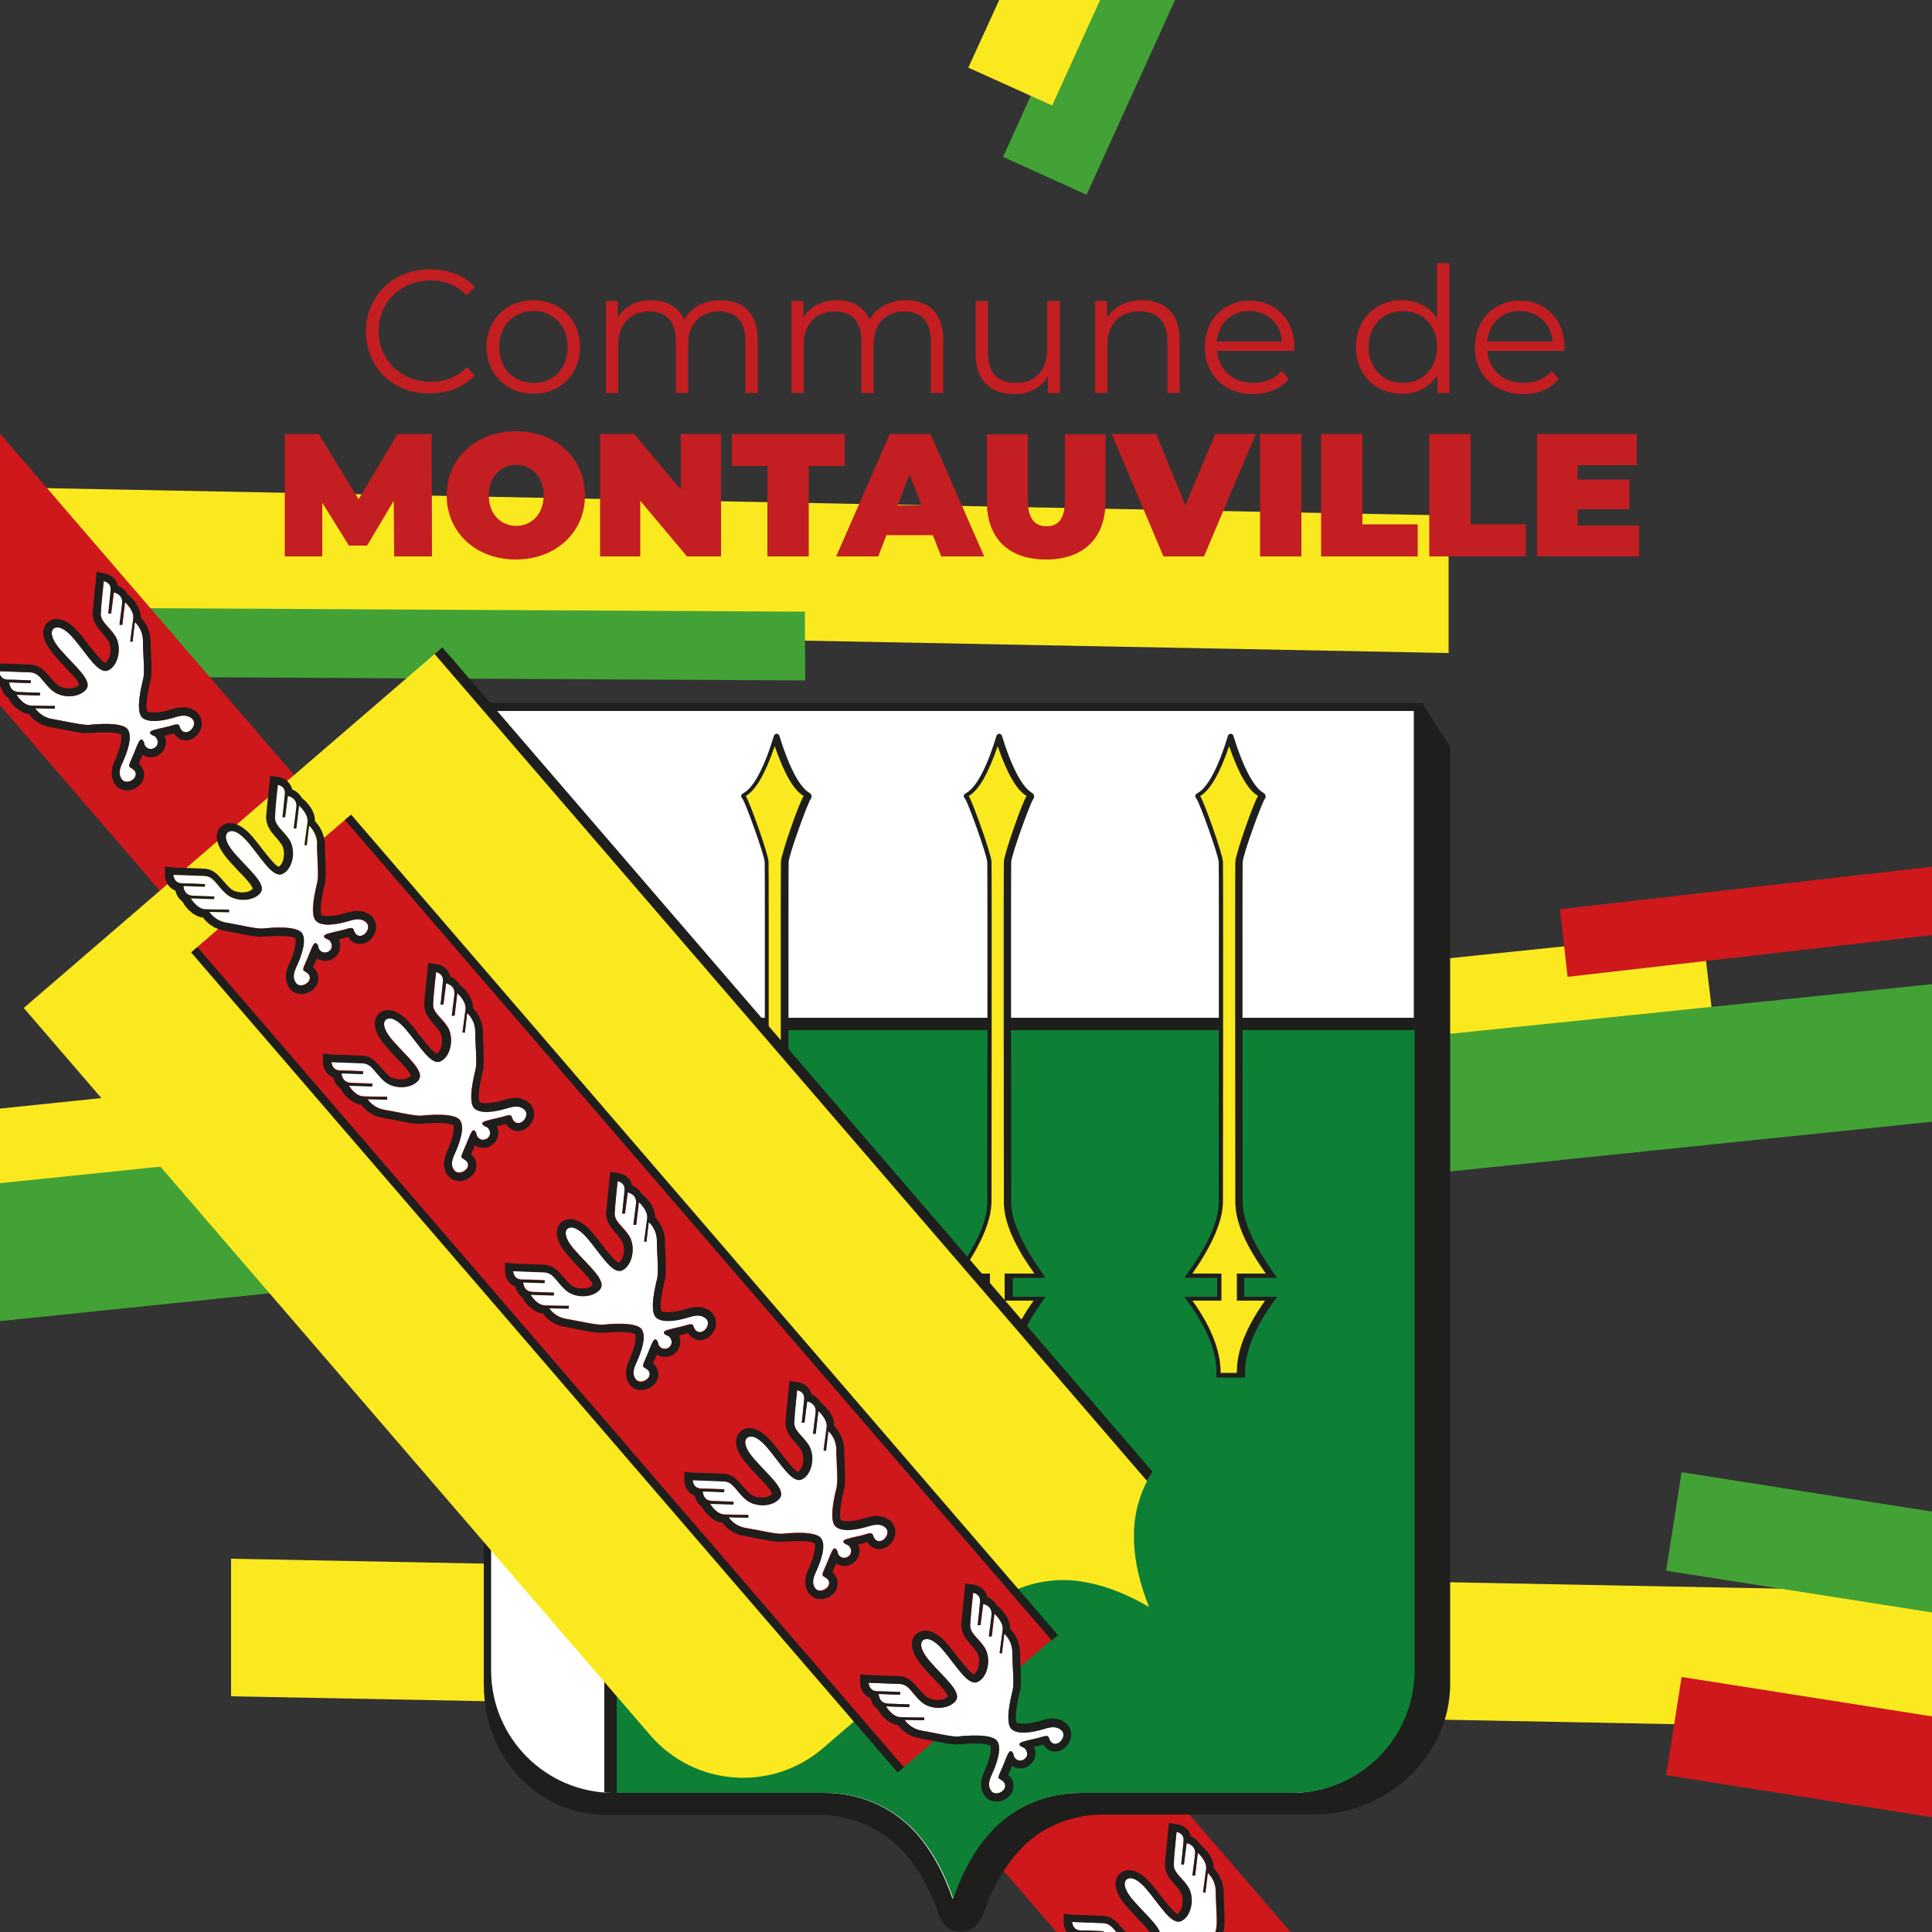
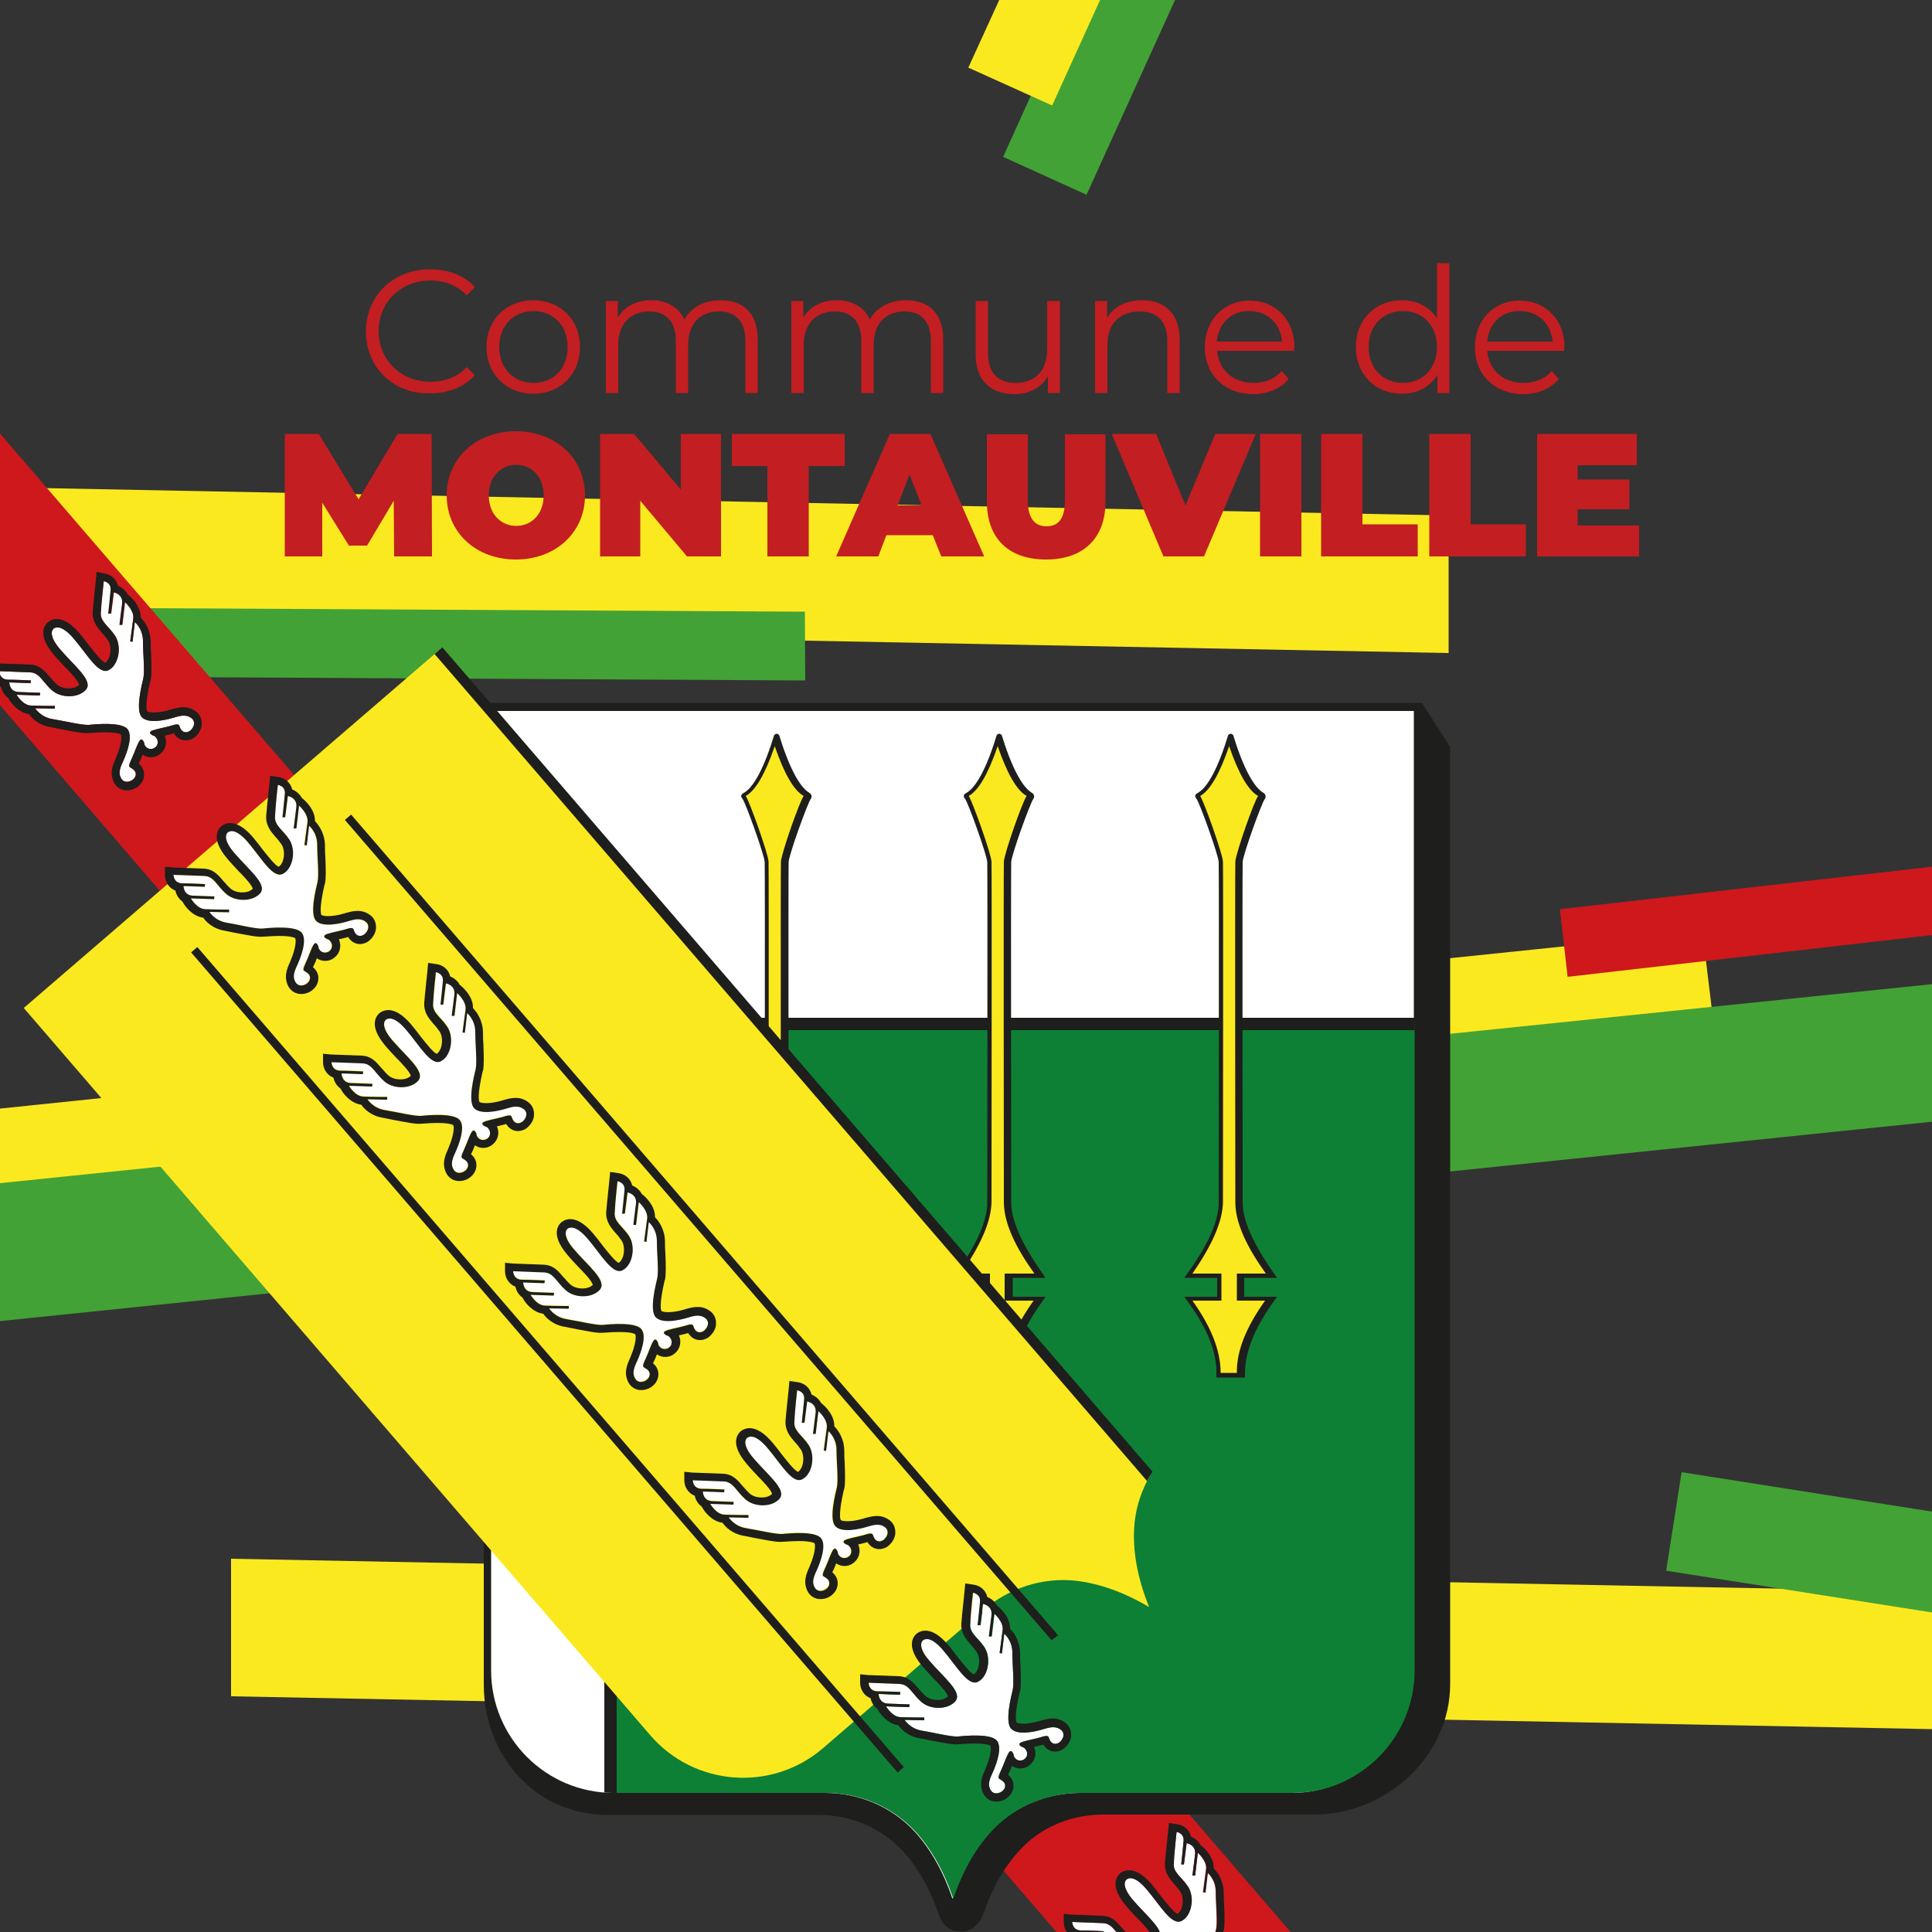
<svg xmlns="http://www.w3.org/2000/svg" xmlns:xlink="http://www.w3.org/1999/xlink" id="Calque_1" x="0px" y="0px" viewBox="0 0 500 500" style="enable-background:new 0 0 500 500;" xml:space="preserve">
  <rect x="0" y="0" width="500" height="500" fill="#333333" stroke="none" />
  <style type="text/css">	.st0{fill:#FBE91F;}	.st1{fill:#43A235;}	.st2{fill:#CE181C;}	.st3{clip-path:url(#SVGID_00000076592613164687104870000002035960953586953860_);fill:#1E1E1C;}	.st4{clip-path:url(#SVGID_00000076592613164687104870000002035960953586953860_);fill:#FFFFFF;}	.st5{clip-path:url(#SVGID_00000016798275851731375940000015544304349335444135_);fill:#0D8036;}	.st6{clip-path:url(#SVGID_00000016798275851731375940000015544304349335444135_);fill:#1E1E1C;}	.st7{clip-path:url(#SVGID_00000016798275851731375940000015544304349335444135_);fill:#FBE91F;}			.st8{clip-path:url(#SVGID_00000016798275851731375940000015544304349335444135_);fill:none;stroke:#1E1E1C;stroke-width:2.651;stroke-miterlimit:10;}	.st9{clip-path:url(#SVGID_00000016798275851731375940000015544304349335444135_);fill:#CE181C;}			.st10{clip-path:url(#SVGID_00000016798275851731375940000015544304349335444135_);fill:none;stroke:#1E1E1C;stroke-width:2.121;stroke-miterlimit:10;}	.st11{clip-path:url(#SVGID_00000074415439980062292150000010494414251551714449_);fill:#FFFFFF;}	.st12{clip-path:url(#SVGID_00000074415439980062292150000010494414251551714449_);fill:#1E1E1C;}	.st13{clip-path:url(#SVGID_00000074415439980062292150000010494414251551714449_);fill:#C31E21;}</style>
  <g>
    <g>
      <polygon class="st0" points="59.8,439 500,447.5 500,411.9 59.8,403.4   " />
      <polygon class="st0" points="0,161.8 374.9,169 374.9,133.4 0,126.1   " />
      <polygon class="st1" points="0,175 208.4,176.1 208.3,158.3 0,157.2   " />
      <polygon class="st0" points="0,286.9 0,322.8 444.9,276.7 440.6,241.2   " />
      <polygon class="st1" points="0,306.2 0,341.9 500,290.3 500,254.7   " />
      <polygon class="st2" points="403.7,235.3 405.7,252.8 500,242 500,224.3   " />
      <polygon class="st1" points="278,0 259.6,40.6 281.2,50.4 304.1,0   " />
      <polygon class="st0" points="258.6,0 250.6,17.5 272.3,27.3 284.7,0   " />
      <polygon class="st1" points="431.2,406.5 500,417.3 500,391.2 435.2,381   " />
-       <polygon class="st2" points="431.2,459.4 500,470.3 500,444.2 435.2,434   " />
      <polygon class="st2" points="0,182.5 273.4,500 334,500 0,112.2   " />
      <g>
        <defs>
          <rect id="SVGID_1_" width="500" height="500" />
        </defs>
        <clipPath id="SVGID_00000032612410586126186700000008991987845899370885_">
          <use xlink:href="#SVGID_1_" style="overflow:visible;" />
        </clipPath>
        <path style="clip-path:url(#SVGID_00000032612410586126186700000008991987845899370885_);fill:#1E1E1C;" d="M368,181.9h-2.1    H127.3h-2.1v2.1v1.5v246.8v3.6c0,18.7,13.5,33.8,32.1,33.8h54.6c8.3,0,16.2,3.4,21.7,9.3c3.9,4.2,7.1,9.8,9.4,16.6    c0,0,1.1,4.3,5.7,4.3c4.2,0,5.7-4.3,5.7-4.3c2.4-7.2,5.8-13,10.1-17.4c5.3-5.5,13-8.6,21-8.6h54.6c18.7,0,35.2-15.1,35.2-33.8    V193.3L368,181.9z M127.3,184h99.1l-99.1,1.5V184z" />
        <path style="clip-path:url(#SVGID_00000032612410586126186700000008991987845899370885_);fill:#FFFFFF;" d="M365.9,184v248.3    c0,17.5-14.2,31.7-31.7,31.7h-54.6c-8.4,0-16.6,3.2-22.5,9.2c-4.5,4.6-8,10.6-10.6,18.2c-2.4-7.1-5.7-12.9-9.8-17.4    c-6-6.5-14.5-10-23.3-10h-54.6c-17.5,0-31.7-14.2-31.7-31.7V184H365.9z" />
      </g>
      <g>
        <defs>
          <path id="SVGID_00000103977805277891326160000013679081007945530038_" d="M127.3,184v248.3c0,17.5,14.2,31.7,31.7,31.7h54.6     c8.8,0,17.3,3.5,23.3,10c4.1,4.5,7.4,10.3,9.8,17.4c2.6-7.6,6.1-13.6,10.6-18.2c5.9-6,14.1-9.2,22.5-9.2h54.6     c17.5,0,31.7-14.2,31.7-31.7V184H127.3z" />
        </defs>
        <clipPath id="SVGID_00000114767710475636445460000001681350767127788676_">
          <use xlink:href="#SVGID_00000103977805277891326160000013679081007945530038_" style="overflow:visible;" />
        </clipPath>
        <rect x="158" y="265" style="clip-path:url(#SVGID_00000114767710475636445460000001681350767127788676_);fill:#0D8036;" width="296.7" height="246.4" />
        <path style="clip-path:url(#SVGID_00000114767710475636445460000001681350767127788676_);fill:#1E1E1C;" d="M453.2,509.8H159.6    V266.6h293.6V509.8z M456.4,263.4h-3.2H159.6h-3.2v3.2v243.2v3.2h3.2h293.6h3.2v-3.2V266.6V263.4z" />
        <path style="clip-path:url(#SVGID_00000114767710475636445460000001681350767127788676_);fill:#1E1E1C;" d="M330.5,335.6H322    v-4.9h8.5l-1.2-1.7c-5.1-7.4-7.7-13.2-7.7-17.9c0-0.8-0.1-84.9,0-88c0.1-2,4.9-15.2,5.7-16.3l0,0c0.4-0.5,0.3-1.2-0.3-1.6l0,0    c-1.6-0.9-4.1-3.8-7-12.3l-0.8-2.5c-0.1-0.3-0.4-0.5-0.7-0.5s-0.6,0.2-0.7,0.5l-0.8,2.5c-2.9,8.6-5.4,11.4-7,12.3l-0.3,0.2    c-0.4,0.2-0.5,0.8-0.2,1.1l0.2,0.3c0.8,1.1,5.6,14.4,5.7,16.3c0.1,3.1,0,87.2,0,88c0,4.7-2.5,10.6-7.7,17.9l-1.2,1.7h8.5v4.9    h-8.5l1.2,1.7c4.8,6.6,7.2,12.7,7.1,18.1l0,1.1h7.4l0-1.1c0-5.4,2.4-11.5,7.1-18.1L330.5,335.6z M316.4,223.1c0,0,0-0.1,0-0.1    C316.4,223,316.4,223,316.4,223.1L316.4,223.1z" />
        <path style="clip-path:url(#SVGID_00000114767710475636445460000001681350767127788676_);fill:#FBE91F;" d="M319.9,336.6h7.5    c-4.7,6.6-7.4,12.8-7.3,18.7h-4.2c0-5.9-2.6-12.1-7.3-18.7h7.5v-7h-7.5c4.7-6.8,7.8-13.1,7.9-18.5c0,0,0.1-84.9,0-88.1    c-0.1-2.1-5-15.8-5.9-17c2.5-1.4,5-5.6,7.5-12.9c2.5,7.3,5,11.5,7.5,12.9c-1,1.2-5.8,14.9-5.9,17c-0.1,3.1,0,88.1,0,88.1    c0,5.5,3.1,11.8,7.9,18.5h-7.5V336.6z" />
        <path style="clip-path:url(#SVGID_00000114767710475636445460000001681350767127788676_);fill:#1E1E1C;" d="M270.6,335.6h-8.5    v-4.9h8.5l-1.2-1.7c-5.1-7.4-7.7-13.2-7.7-17.9c0-0.8-0.1-84.9,0-88c0.1-2,4.9-15.2,5.7-16.3l0,0c0.4-0.5,0.3-1.2-0.3-1.6l0,0    c-1.6-0.9-4.1-3.8-7-12.3l-0.8-2.5c-0.1-0.3-0.4-0.5-0.7-0.5c-0.3,0-0.6,0.2-0.7,0.5l-0.8,2.5c-2.9,8.6-5.4,11.4-7,12.3l-0.3,0.2    c-0.4,0.2-0.5,0.8-0.2,1.1l0.2,0.3c0.8,1.1,5.6,14.4,5.7,16.3c0.1,3.1,0,87.2,0,88c0,4.7-2.5,10.6-7.7,17.9l-1.2,1.7h8.5v4.9    h-8.5l1.2,1.7c4.8,6.6,7.2,12.7,7.1,18.1l0,1.1h7.4l0-1.1c0-5.4,2.4-11.5,7.1-18.1L270.6,335.6z M256.5,223.1c0,0,0-0.1,0-0.1    C256.5,223,256.5,223,256.5,223.1L256.5,223.1z" />
        <path style="clip-path:url(#SVGID_00000114767710475636445460000001681350767127788676_);fill:#FBE91F;" d="M260,336.6h7.5    c-4.7,6.6-7.4,12.8-7.3,18.7H256c0-5.9-2.6-12.1-7.3-18.7h7.5v-7h-7.5c4.7-6.8,7.8-13.1,7.9-18.5c0,0,0.1-84.9,0-88.1    c-0.1-2.1-5-15.8-5.9-17c2.5-1.4,5-5.6,7.5-12.9c2.5,7.3,5,11.5,7.5,12.9c-1,1.2-5.8,14.9-5.9,17c-0.1,3.1,0,88.1,0,88.1    c0,5.5,3.1,11.8,7.9,18.5H260V336.6z" />
        <path style="clip-path:url(#SVGID_00000114767710475636445460000001681350767127788676_);fill:#1E1E1C;" d="M213,335.6h-8.5v-4.9    h8.5l-1.2-1.7c-5.1-7.4-7.7-13.2-7.7-17.9c0-0.8-0.1-84.9,0-88c0.1-2,4.9-15.2,5.7-16.3l0,0c0.4-0.5,0.3-1.2-0.3-1.6l0,0    c-1.6-0.9-4.1-3.8-7-12.3l-0.8-2.5c-0.1-0.3-0.4-0.5-0.7-0.5c-0.3,0-0.6,0.2-0.7,0.5l-0.8,2.5c-2.9,8.6-5.4,11.4-7,12.3l-0.3,0.2    c-0.4,0.2-0.5,0.8-0.2,1.1l0.2,0.3c0.8,1.1,5.6,14.4,5.7,16.3c0.1,3.1,0,87.2,0,88c0,4.7-2.5,10.6-7.7,17.9l-1.2,1.7h8.5v4.9    h-8.5l1.2,1.7c4.8,6.6,7.2,12.7,7.1,18.1l0,1.1h7.4l0-1.1c0-5.4,2.4-11.5,7.1-18.1L213,335.6z M198.8,223.1c0,0,0-0.1,0-0.1    C198.8,223,198.8,223,198.8,223.1L198.8,223.1z" />
        <path style="clip-path:url(#SVGID_00000114767710475636445460000001681350767127788676_);fill:#FBE91F;" d="M202.3,336.6h7.5    c-4.7,6.6-7.4,12.8-7.3,18.7h-4.2c0-5.9-2.6-12.1-7.3-18.7h7.5v-7h-7.5c4.7-6.8,7.8-13.1,7.9-18.5c0,0,0.1-84.9,0-88.1    c-0.1-2.1-5-15.8-5.9-17c2.5-1.4,5-5.6,7.5-12.9c2.5,7.3,5,11.5,7.5,12.9c-1,1.2-5.8,14.9-5.9,17c-0.1,3.1,0,88.1,0,88.1    c0,5.5,3.1,11.8,7.9,18.5h-7.5V336.6z" />
        <rect x="71.4" y="175.5" transform="matrix(0.758 -0.653 0.653 0.758 -210.497 204.518)" style="clip-path:url(#SVGID_00000114767710475636445460000001681350767127788676_);fill:#FBE91F;" width="197.5" height="420.6" />
        <rect x="71.4" y="175.5" transform="matrix(0.758 -0.653 0.653 0.758 -210.497 204.518)" style="clip-path:url(#SVGID_00000114767710475636445460000001681350767127788676_);fill:none;stroke:#1E1E1C;stroke-width:2.651;stroke-miterlimit:10;" width="197.5" height="420.6" />
-         <rect x="164.1" y="158.1" transform="matrix(0.758 -0.653 0.653 0.758 -194.275 213.47)" style="clip-path:url(#SVGID_00000114767710475636445460000001681350767127788676_);fill:#CE181C;" width="52.5" height="420.6" />
        <rect x="164.1" y="158.1" transform="matrix(0.758 -0.653 0.653 0.758 -194.275 213.47)" style="clip-path:url(#SVGID_00000114767710475636445460000001681350767127788676_);fill:none;stroke:#1E1E1C;stroke-width:2.121;stroke-miterlimit:10;" width="52.5" height="420.6" />
      </g>
      <g>
        <defs>
          <rect id="SVGID_00000062179625131590816480000017173821155890134689_" width="500" height="500" />
        </defs>
        <clipPath id="SVGID_00000021103804791340264620000015384420393669021825_">
          <use xlink:href="#SVGID_00000062179625131590816480000017173821155890134689_" style="overflow:visible;" />
        </clipPath>
        <path style="clip-path:url(#SVGID_00000021103804791340264620000015384420393669021825_);fill:#FFFFFF;" d="M213.9,369.3    c-0.3,2.2-0.8,6-0.8,6l0.6,0.1l0.6-5.1c0,0,2.1,1.7,2.1,4.9c0,3.2,0.5,7.8,0.1,9.6c-0.4,1.7-2.1,8.3-0.4,10.1    c1.7,1.8,6.3,0.7,8,0.2c1.7-0.5,3.4-1.1,4.9,0.1c1.5,1.2,0.1,3.5-1.3,3.6c-1.4,0.1-1.7-1.2-1.9-1.7c-0.2-0.4-0.6-0.5-2.4,0.1    c-1.8,0.5-4.4,0.9-5,1.4c-0.5,0.4,0.1,0.8,0.5,1c0.4,0.1,0.7,0.3,0.9,0.6c0.6,0.7,0.6,1.9-0.2,2.5c-0.7,0.6-1.9,0.6-2.5-0.2    c-0.3-0.3-0.4-0.7-0.4-1c-0.2-0.4-0.5-1.1-1-0.7c-0.6,0.6-1.4,3.1-2.2,4.8c-0.8,1.7-0.8,2.1-0.4,2.3c0.4,0.3,1.7,0.8,1.4,2.1    c-0.3,1.3-2.8,2.4-3.7,0.8c-1-1.6-0.1-3.2,0.6-4.8c0.7-1.6,2.5-6.1,1-8c-1.5-1.9-8.2-1.3-10-1.1c-1.8,0.1-6.3-1-9.4-1.5    c-3.1-0.5-4.5-2.8-4.5-2.8l5.1,0.1l0-0.7c0,0-3.9,0-6.1-0.1c-2.2,0-3.8-2.8-3.8-2.8l6,0.2l0.1-0.7c0,0-3.2-0.1-5.6-0.2    c-2.4-0.1-2.4-2.5-2.4-2.5l5.5,0.2l0.1-0.7c0,0-3.7-0.2-6-0.2c-2.2-0.1-2.2-2.2-2.2-2.2s5.5,0.2,8,0.3c2.5,0.1,3.2,2.5,5.6,4.6    c2.4,2.2,7.1,2.1,8.9-0.2c1.8-2.3-3.1-6.1-6.7-10.3c-3.6-4.2-1.7-5.5-1.7-5.5s1.5-1.7,5.1,2.5c3.6,4.2,6.6,9.7,9.2,8.2    c2.6-1.5,3.3-6.1,1.6-8.8c-1.8-2.7-4-3.7-3.7-6.2c0.2-2.5,0.8-7.9,0.8-7.9s2.1,0.3,1.8,2.5c-0.2,2.2-0.6,5.9-0.6,5.9l0.7,0    l0.7-5.5c0,0,2.4,0.4,2.2,2.8c-0.3,2.4-0.7,5.6-0.7,5.6l0.7,0l0.7-5.9C211.8,365.1,214.2,367.2,213.9,369.3" />
        <path style="clip-path:url(#SVGID_00000021103804791340264620000015384420393669021825_);fill:#1E1E1C;" d="M206.3,359.8    c0,0,2.1,0.3,1.8,2.5c-0.2,2.2-0.6,5.9-0.6,5.9l0.7,0l0.7-5.5c0,0,2.4,0.4,2.2,2.8c-0.3,2.4-0.7,5.6-0.7,5.6l0.7,0l0.7-5.9    c0,0,2.4,2.1,2.2,4.2c-0.3,2.2-0.8,6-0.8,6l0.6,0.1l0.6-5.1c0,0,2.1,1.7,2.1,4.9c0,3.2,0.5,7.8,0.1,9.6    c-0.4,1.7-2.1,8.3-0.4,10.1c1.7,1.8,6.3,0.7,8,0.2c1.7-0.5,3.4-1.1,4.9,0.1c1.1,0.9,0.6,2.3-0.3,3.1c-0.3,0.3-0.7,0.4-1,0.5    c-1.4,0.1-1.7-1.2-1.9-1.7c-0.2-0.4-0.6-0.5-2.4,0.1c-1.8,0.5-4.4,0.9-5,1.4c-0.5,0.4,0.1,0.8,0.5,1c0.4,0.1,0.7,0.3,0.9,0.6    c0.6,0.7,0.6,1.9-0.2,2.5c-0.7,0.6-1.9,0.6-2.5-0.2c-0.3-0.3-0.4-0.7-0.4-1c-0.2-0.4-0.5-1.1-1-0.7c-0.6,0.5-1.4,3.1-2.2,4.8    c-0.8,1.7-0.8,2.1-0.4,2.3c0.4,0.3,1.7,0.8,1.4,2.1c-0.1,0.4-0.3,0.7-0.6,1c-0.9,0.8-2.4,1-3.1-0.2c-1-1.6-0.1-3.2,0.6-4.8    c0.7-1.6,2.5-6.1,1-8c-1.5-1.9-8.2-1.3-10-1.1c-1.8,0.1-6.3-1-9.4-1.5c-3.1-0.5-4.5-2.8-4.5-2.8l5.1,0.1l0-0.7c0,0-3.9,0-6.1-0.1    c-2.2,0-3.8-2.8-3.8-2.8l6,0.2l0.1-0.7c0,0-3.2-0.1-5.6-0.2c-2.4-0.1-2.4-2.5-2.4-2.5l5.5,0.2l0.1-0.7c0,0-3.7-0.2-6-0.2    c-2.2-0.1-2.2-2.2-2.2-2.2s5.5,0.2,8,0.3c2.5,0.1,3.2,2.5,5.6,4.6c2.2,2,6.3,2.1,8.4,0.3c0.2-0.2,0.4-0.3,0.5-0.5    c1.8-2.3-3.1-6.1-6.7-10.3c-3.3-3.8-2-5.2-1.7-5.4c0,0,0,0,0,0s0,0,0,0c0.3-0.2,1.8-1.3,5.1,2.5c3.6,4.2,6.6,9.7,9.2,8.2    c0.2-0.1,0.4-0.3,0.6-0.4c2.1-1.8,2.6-5.9,1-8.4c-1.8-2.7-4-3.7-3.7-6.2C205.7,365.2,206.3,359.8,206.3,359.8 M177.1,380.9l0,2.2    c0,1.6,0.9,3.3,2.7,4c0.2,1,0.8,2.1,1.8,2.8l0.3,0.5c0.2,0.4,2.1,3.3,5.1,3.7c0.6,0.9,2.4,2.9,5.7,3.4c0.9,0.2,1.9,0.4,3,0.6    c2.8,0.5,5.4,1.1,6.9,0.9l0.2,0c6.3-0.5,7.7,0.2,8,0.4c0.3,0.5,0.1,2.8-1.2,5.8l-0.1,0.3c-0.8,1.7-1.8,4-0.4,6.5    c0.6,1,1.5,1.6,2.6,1.8c1.3,0.2,2.7-0.2,3.7-1.1c0.7-0.6,1.1-1.3,1.3-2.1c0.2-1,0.2-2.4-1.3-3.7c0-0.1,0.1-0.2,0.2-0.4    c0.3-0.6,0.6-1.3,0.8-1.9c1.4,1,3.4,0.9,4.7-0.3c1.4-1.2,1.7-3.1,1-4.6c0.7-0.2,1.4-0.3,2-0.5c0.1,0,0.3-0.1,0.4-0.1    c1,1.6,2.4,1.9,3.4,1.8c0.8-0.1,1.6-0.4,2.2-1c1-0.9,1.7-2.2,1.6-3.5c0-1.1-0.5-2.2-1.4-2.9c-2.3-1.8-4.7-1.1-6.5-0.6l-0.3,0.1    c-3.4,1-5.5,0.7-5.9,0.4c-0.2-0.3-0.6-1.8,0.8-7.9l0.1-0.2c0.3-1.5,0.2-4.1,0.1-6.9c-0.1-1.1-0.1-2.2-0.1-3.1    c-0.1-3.3-1.8-5.4-2.6-6.2c0.1-3-2.6-5.3-2.9-5.6l-0.5-0.4c-0.6-1.1-1.5-1.8-2.5-2.2c-0.4-1.9-2-3-3.6-3.2l-2.1-0.3l-0.2,2.2    c0,0.2-0.6,5.5-0.8,8c-0.2,2.6,1.2,4.2,2.4,5.6c0.6,0.6,1.1,1.3,1.6,2c1,1.6,0.7,4.5-0.6,5.6c-0.1,0.1-0.1,0.1-0.2,0.1    c-0.9-0.3-2.9-2.9-4.1-4.4c-0.8-1.1-1.7-2.2-2.6-3.3c-4.5-5.2-7.3-3.4-8.1-2.8c0,0,0,0,0,0c0,0,0,0,0,0c-0.8,0.7-2.9,3.2,1.5,8.4    c0.9,1.1,1.9,2.1,2.8,3.1c1.4,1.4,3.6,3.7,3.8,4.7c0,0.1-0.1,0.1-0.2,0.2c-1.3,1.1-4.2,1-5.6-0.3c-0.7-0.6-1.2-1.3-1.8-1.9    c-1.2-1.4-2.5-3.1-5.1-3.2c-2.5-0.1-7.8-0.3-8-0.3L177.1,380.9z" />
        <path style="clip-path:url(#SVGID_00000021103804791340264620000015384420393669021825_);fill:#FFFFFF;" d="M259.5,421.8    c-0.3,2.2-0.8,6-0.8,6l0.6,0.1l0.6-5.1c0,0,2.1,1.7,2.1,4.9c0,3.2,0.5,7.8,0.1,9.6c-0.4,1.7-2.1,8.3-0.4,10.1    c1.7,1.8,6.3,0.7,8,0.2c1.7-0.5,3.4-1.1,4.9,0.1c1.5,1.2,0.1,3.5-1.3,3.6c-1.4,0.1-1.7-1.2-1.9-1.7c-0.2-0.4-0.6-0.5-2.4,0.1    c-1.8,0.5-4.4,0.9-5,1.4c-0.5,0.4,0.1,0.8,0.5,1c0.4,0.1,0.7,0.3,0.9,0.6c0.6,0.7,0.6,1.9-0.2,2.5c-0.7,0.6-1.9,0.6-2.5-0.2    c-0.3-0.3-0.4-0.7-0.4-1c-0.2-0.4-0.5-1.1-1-0.7c-0.6,0.6-1.4,3.1-2.2,4.8c-0.8,1.7-0.8,2.1-0.4,2.3c0.4,0.3,1.7,0.8,1.4,2.1    c-0.3,1.3-2.8,2.4-3.7,0.8c-1-1.6-0.1-3.2,0.6-4.8c0.7-1.6,2.5-6.1,1-8c-1.5-1.9-8.2-1.3-10-1.1c-1.8,0.1-6.3-1-9.4-1.5    c-3.1-0.5-4.5-2.8-4.5-2.8l5.1,0.1l0-0.7c0,0-3.9,0-6.1-0.1c-2.2,0-3.8-2.8-3.8-2.8l6,0.2l0.1-0.7c0,0-3.2-0.1-5.6-0.2    c-2.4-0.1-2.4-2.5-2.4-2.5l5.5,0.2l0.1-0.7c0,0-3.7-0.2-6-0.2c-2.2-0.1-2.2-2.2-2.2-2.2s5.5,0.2,8,0.3c2.5,0.1,3.2,2.5,5.6,4.6    c2.4,2.2,7.1,2.1,8.9-0.2c1.8-2.3-3.1-6.1-6.7-10.3c-3.6-4.2-1.7-5.5-1.7-5.5s1.5-1.7,5.1,2.5c3.6,4.2,6.6,9.7,9.2,8.2    c2.6-1.5,3.3-6.1,1.6-8.8c-1.8-2.7-4-3.7-3.7-6.2c0.2-2.5,0.8-7.9,0.8-7.9s2.1,0.3,1.8,2.5c-0.2,2.2-0.6,5.9-0.6,5.9l0.7,0    l0.7-5.5c0,0,2.4,0.4,2.2,2.8c-0.3,2.4-0.7,5.6-0.7,5.6l0.7,0l0.7-5.9C257.3,417.5,259.8,419.6,259.5,421.8" />
        <path style="clip-path:url(#SVGID_00000021103804791340264620000015384420393669021825_);fill:#1E1E1C;" d="M251.8,412.2    c0,0,2.1,0.3,1.8,2.5c-0.2,2.2-0.6,5.9-0.6,5.9l0.7,0l0.7-5.5c0,0,2.4,0.4,2.2,2.8c-0.3,2.4-0.7,5.6-0.7,5.6l0.7,0l0.7-5.9    c0,0,2.4,2.1,2.2,4.2c-0.3,2.2-0.8,6-0.8,6l0.6,0.1l0.6-5.1c0,0,2.1,1.7,2.1,4.9c0,3.2,0.5,7.8,0.1,9.6    c-0.4,1.7-2.1,8.3-0.4,10.1c1.7,1.8,6.3,0.7,8,0.2c1.7-0.5,3.4-1.1,4.9,0.1c1.1,0.9,0.6,2.3-0.3,3.1c-0.3,0.3-0.7,0.4-1,0.5    c-1.4,0.1-1.7-1.2-1.9-1.7c-0.2-0.4-0.6-0.5-2.4,0.1c-1.8,0.5-4.4,0.9-5,1.4c-0.5,0.4,0.1,0.8,0.5,1c0.4,0.1,0.7,0.3,0.9,0.6    c0.6,0.7,0.6,1.9-0.2,2.5c-0.7,0.6-1.9,0.6-2.5-0.2c-0.3-0.3-0.4-0.7-0.4-1c-0.2-0.4-0.5-1.1-1-0.7c-0.6,0.5-1.4,3.1-2.2,4.8    c-0.8,1.7-0.8,2.1-0.4,2.3c0.4,0.3,1.7,0.8,1.4,2.1c-0.1,0.4-0.3,0.7-0.6,1c-0.9,0.8-2.4,1-3.1-0.2c-1-1.6-0.1-3.2,0.6-4.8    c0.7-1.6,2.5-6.1,1-8c-1.5-1.9-8.2-1.3-10-1.1s-6.3-1-9.4-1.5c-3.1-0.5-4.5-2.8-4.5-2.8l5.1,0.1l0-0.7c0,0-3.9,0-6.1-0.1    c-2.2,0-3.8-2.8-3.8-2.8l6,0.2l0.1-0.7c0,0-3.2-0.1-5.6-0.2c-2.4-0.1-2.4-2.5-2.4-2.5l5.5,0.2l0.1-0.7c0,0-3.7-0.2-6-0.2    c-2.2-0.1-2.2-2.2-2.2-2.2s5.5,0.2,8,0.3c2.5,0.1,3.2,2.5,5.6,4.6c2.2,2,6.3,2.1,8.4,0.3c0.2-0.2,0.4-0.3,0.5-0.5    c1.8-2.3-3.1-6.1-6.7-10.3c-3.3-3.8-2-5.2-1.7-5.4c0,0,0,0,0,0s0,0,0,0c0.3-0.2,1.8-1.3,5.1,2.5c3.6,4.2,6.6,9.7,9.2,8.2    c0.2-0.1,0.4-0.3,0.6-0.4c2.1-1.8,2.6-5.9,1-8.4c-1.8-2.7-4-3.7-3.7-6.2C251.2,417.6,251.8,412.2,251.8,412.2 M222.6,433.3l0,2.2    c0,1.6,0.9,3.3,2.7,4c0.2,1,0.8,2.1,1.8,2.8l0.3,0.5c0.2,0.4,2.1,3.3,5.1,3.7c0.6,0.9,2.4,2.9,5.7,3.4c0.9,0.2,1.9,0.4,3,0.6    c2.8,0.5,5.4,1.1,6.9,0.9l0.2,0c6.3-0.5,7.7,0.2,8,0.4c0.3,0.5,0.1,2.8-1.2,5.8l-0.1,0.3c-0.8,1.7-1.8,4-0.4,6.5    c0.6,1,1.5,1.6,2.6,1.8c1.3,0.2,2.7-0.2,3.7-1.1c0.7-0.6,1.1-1.3,1.3-2.1c0.2-1,0.2-2.4-1.3-3.7c0-0.1,0.1-0.2,0.2-0.4    c0.3-0.6,0.6-1.3,0.8-1.9c1.4,1,3.4,0.9,4.7-0.3c1.4-1.2,1.7-3.1,1-4.6c0.7-0.2,1.4-0.3,2-0.5c0.1,0,0.3-0.1,0.4-0.1    c1,1.6,2.4,1.9,3.4,1.8c0.8-0.1,1.6-0.4,2.2-1c1-0.9,1.7-2.2,1.6-3.5c0-1.1-0.5-2.2-1.4-2.9c-2.3-1.8-4.7-1.1-6.5-0.6l-0.3,0.1    c-3.4,1-5.5,0.7-5.9,0.4c-0.2-0.3-0.6-1.8,0.8-7.9l0.1-0.2c0.3-1.5,0.2-4.1,0.1-6.9c-0.1-1.1-0.1-2.2-0.1-3.1    c-0.1-3.3-1.8-5.4-2.6-6.2c0.1-3-2.6-5.3-2.9-5.6l-0.5-0.4c-0.6-1.1-1.5-1.8-2.5-2.2c-0.4-1.9-2-3-3.6-3.2l-2.1-0.3l-0.2,2.2    c0,0.2-0.6,5.5-0.8,8c-0.2,2.6,1.2,4.2,2.4,5.6c0.6,0.6,1.1,1.3,1.6,2c1,1.6,0.7,4.5-0.6,5.6c-0.1,0.1-0.1,0.1-0.2,0.1    c-0.9-0.3-2.9-2.9-4.1-4.4c-0.8-1.1-1.7-2.2-2.6-3.3c-4.5-5.2-7.3-3.4-8.1-2.8c0,0,0,0,0,0c0,0,0,0,0,0c-0.8,0.7-2.9,3.2,1.5,8.4    c0.9,1.1,1.9,2.1,2.8,3.1c1.4,1.4,3.6,3.7,3.8,4.7c0,0.1-0.1,0.1-0.2,0.2c-1.3,1.1-4.2,1-5.6-0.3c-0.7-0.6-1.2-1.3-1.8-1.9    c-1.2-1.4-2.5-3.1-5.1-3.2c-2.5-0.1-7.8-0.3-8-0.3L222.6,433.3z" />
        <path style="clip-path:url(#SVGID_00000021103804791340264620000015384420393669021825_);fill:#FFFFFF;" d="M312.1,483.7    c-0.3,2.2-0.8,6-0.8,6l0.6,0.1l0.6-5.1c0,0,2.1,1.7,2.1,4.9c0,3.2,0.5,7.8,0.1,9.6c-0.4,1.7-2.1,8.3-0.4,10.1    c1.7,1.8,6.3,0.7,8,0.2c1.7-0.5,3.4-1.1,4.9,0.1c1.5,1.2,0.1,3.5-1.3,3.6c-1.4,0.1-1.7-1.2-1.9-1.7c-0.2-0.4-0.6-0.5-2.4,0.1    c-1.8,0.5-4.4,0.9-5,1.4c-0.5,0.4,0.1,0.8,0.5,1c0.4,0.1,0.7,0.3,0.9,0.6c0.6,0.7,0.6,1.9-0.2,2.5c-0.7,0.6-1.9,0.6-2.5-0.2    c-0.3-0.3-0.4-0.7-0.4-1c-0.2-0.4-0.5-1.1-1-0.7c-0.6,0.6-1.4,3.1-2.2,4.8c-0.8,1.7-0.8,2.1-0.4,2.3c0.4,0.3,1.7,0.8,1.4,2.1    c-0.3,1.3-2.8,2.4-3.7,0.8c-1-1.6-0.1-3.2,0.6-4.8c0.7-1.6,2.5-6.1,1-8c-1.5-1.9-8.2-1.3-10-1.1c-1.8,0.1-6.3-1-9.4-1.5    c-3.1-0.5-4.5-2.8-4.5-2.8l5.1,0.1l0-0.7c0,0-3.9,0-6.1-0.1c-2.2,0-3.8-2.8-3.8-2.8l6,0.2l0.1-0.7c0,0-3.2-0.1-5.6-0.2    c-2.4-0.1-2.4-2.5-2.4-2.5l5.5,0.2l0.1-0.7c0,0-3.7-0.2-6-0.2c-2.2-0.1-2.2-2.2-2.2-2.2s5.5,0.2,8,0.3c2.5,0.1,3.2,2.5,5.6,4.6    c2.4,2.2,7.1,2.1,8.9-0.2s-3.1-6.1-6.7-10.3c-3.6-4.2-1.7-5.5-1.7-5.5s1.5-1.7,5.1,2.5c3.6,4.2,6.6,9.7,9.2,8.2    c2.6-1.5,3.3-6.1,1.6-8.8c-1.8-2.7-4-3.7-3.7-6.2c0.2-2.5,0.8-7.9,0.8-7.9s2.1,0.3,1.8,2.5c-0.2,2.2-0.6,5.9-0.6,5.9l0.7,0    l0.7-5.5c0,0,2.4,0.4,2.2,2.8c-0.3,2.4-0.7,5.6-0.7,5.6l0.7,0l0.7-5.9C310,479.5,312.4,481.6,312.1,483.7" />
        <path style="clip-path:url(#SVGID_00000021103804791340264620000015384420393669021825_);fill:#1E1E1C;" d="M304.5,474.1    c0,0,2.1,0.3,1.8,2.5c-0.2,2.2-0.6,5.9-0.6,5.9l0.7,0l0.7-5.5c0,0,2.4,0.4,2.2,2.8c-0.3,2.4-0.7,5.6-0.7,5.6l0.7,0l0.7-5.9    c0,0,2.4,2.1,2.2,4.2c-0.3,2.2-0.8,6-0.8,6l0.6,0.1l0.6-5.1c0,0,2.1,1.7,2.1,4.9c0,3.2,0.5,7.8,0.1,9.6    c-0.4,1.7-2.1,8.3-0.4,10.1c1.7,1.8,6.3,0.7,8,0.2c1.7-0.5,3.4-1.1,4.9,0.1c1.1,0.9,0.6,2.3-0.3,3.1c-0.3,0.3-0.7,0.4-1,0.5    c-1.4,0.1-1.7-1.2-1.9-1.7c-0.2-0.4-0.6-0.5-2.4,0.1c-1.8,0.5-4.4,0.9-5,1.4c-0.5,0.4,0.1,0.8,0.5,1c0.4,0.1,0.7,0.3,0.9,0.6    c0.6,0.7,0.6,1.9-0.2,2.5c-0.7,0.6-1.9,0.6-2.5-0.2c-0.3-0.3-0.4-0.7-0.4-1c-0.2-0.4-0.5-1.1-1-0.7c-0.6,0.5-1.4,3.1-2.2,4.8    c-0.8,1.7-0.8,2.1-0.4,2.3c0.4,0.3,1.7,0.8,1.4,2.1c-0.1,0.4-0.3,0.7-0.6,1c-0.9,0.8-2.4,1-3.1-0.2c-1-1.6-0.1-3.2,0.6-4.8    c0.7-1.6,2.5-6.1,1-8c-1.5-1.9-8.2-1.3-10-1.1c-1.8,0.1-6.3-1-9.4-1.5c-3.1-0.5-4.5-2.8-4.5-2.8l5.1,0.1l0-0.7c0,0-3.9,0-6.1-0.1    c-2.2,0-3.8-2.8-3.8-2.8l6,0.2l0.1-0.7c0,0-3.2-0.1-5.6-0.2c-2.4-0.1-2.4-2.5-2.4-2.5l5.5,0.2l0.1-0.7c0,0-3.7-0.2-6-0.2    c-2.2-0.1-2.2-2.2-2.2-2.2s5.5,0.2,8,0.3c2.5,0.1,3.2,2.5,5.6,4.6c2.2,2,6.3,2.1,8.4,0.3c0.2-0.2,0.4-0.3,0.5-0.5    c1.8-2.3-3.1-6.1-6.7-10.3c-3.3-3.8-2-5.2-1.7-5.4c0,0,0,0,0,0s0,0,0,0c0.3-0.2,1.8-1.3,5.1,2.5c3.6,4.2,6.6,9.7,9.2,8.2    c0.2-0.1,0.4-0.3,0.6-0.4c2.1-1.8,2.6-5.9,1-8.4c-1.8-2.7-4-3.7-3.7-6.2C303.9,479.6,304.5,474.1,304.5,474.1 M275.3,495.3l0,2.2    c0,1.6,0.9,3.3,2.7,4c0.2,1,0.8,2.1,1.8,2.8l0.3,0.5c0.2,0.4,2.1,3.3,5.1,3.7c0.6,0.9,2.4,2.9,5.7,3.4c0.9,0.2,1.9,0.4,3,0.6    c2.8,0.5,5.4,1.1,6.9,0.9l0.2,0c6.3-0.5,7.7,0.2,8,0.4c0.3,0.5,0.1,2.8-1.2,5.8l-0.1,0.3c-0.8,1.7-1.8,4-0.4,6.5    c0.6,1,1.5,1.6,2.6,1.8c1.3,0.2,2.7-0.2,3.7-1.1c0.7-0.6,1.1-1.3,1.3-2.1c0.2-1,0.2-2.4-1.3-3.7c0-0.1,0.1-0.2,0.2-0.4    c0.3-0.6,0.6-1.3,0.8-1.9c1.4,1,3.4,0.9,4.7-0.3c1.4-1.2,1.7-3.1,1-4.6c0.7-0.2,1.4-0.3,2-0.5c0.1,0,0.3-0.1,0.4-0.1    c1,1.6,2.4,1.9,3.4,1.8c0.8-0.1,1.6-0.4,2.2-1c1-0.9,1.7-2.2,1.6-3.5c0-1.1-0.5-2.2-1.4-2.9c-2.3-1.8-4.7-1.1-6.5-0.6l-0.3,0.1    c-3.4,1-5.5,0.7-5.9,0.4c-0.2-0.3-0.6-1.8,0.8-7.9l0.1-0.2c0.3-1.5,0.2-4.1,0.1-6.9c-0.1-1.1-0.1-2.2-0.1-3.1    c-0.1-3.3-1.8-5.4-2.6-6.2c0.1-3-2.6-5.3-2.9-5.6l-0.5-0.4c-0.6-1.1-1.5-1.8-2.5-2.2c-0.4-1.9-2-3-3.6-3.2l-2.1-0.3l-0.2,2.2    c0,0.2-0.6,5.5-0.8,8c-0.2,2.6,1.2,4.2,2.4,5.6c0.6,0.6,1.1,1.3,1.6,2c1,1.6,0.7,4.5-0.6,5.6c-0.1,0.1-0.1,0.1-0.2,0.1    c-0.9-0.3-2.9-2.9-4.1-4.4c-0.8-1.1-1.7-2.2-2.6-3.3c-4.5-5.2-7.3-3.4-8.1-2.8c0,0,0,0,0,0c0,0,0,0,0,0c-0.8,0.7-2.9,3.2,1.5,8.4    c0.9,1.1,1.9,2.1,2.8,3.1c1.4,1.4,3.6,3.7,3.8,4.7c0,0.1-0.1,0.1-0.2,0.2c-1.3,1.1-4.2,1-5.6-0.3c-0.7-0.6-1.2-1.3-1.8-1.9    c-1.2-1.4-2.5-3.1-5.1-3.2c-2.5-0.1-7.8-0.3-8-0.3L275.3,495.3z" />
        <path style="clip-path:url(#SVGID_00000021103804791340264620000015384420393669021825_);fill:#FFFFFF;" d="M167.5,315.2    c-0.3,2.2-0.8,6-0.8,6l0.6,0.1l0.6-5.1c0,0,2.1,1.7,2.1,4.9c0,3.2,0.5,7.8,0.1,9.6c-0.4,1.7-2.1,8.3-0.4,10.1    c1.7,1.8,6.3,0.7,8,0.2c1.7-0.5,3.4-1.1,4.9,0.1c1.5,1.2,0.1,3.5-1.3,3.6c-1.4,0.1-1.7-1.2-1.9-1.7c-0.2-0.4-0.6-0.5-2.4,0.1    c-1.8,0.5-4.4,0.9-5,1.4c-0.5,0.4,0.1,0.8,0.5,1c0.4,0.1,0.7,0.3,0.9,0.6c0.6,0.7,0.6,1.9-0.2,2.5c-0.7,0.6-1.9,0.6-2.5-0.2    c-0.3-0.3-0.4-0.7-0.4-1c-0.2-0.4-0.5-1.1-1-0.7c-0.6,0.6-1.4,3.1-2.2,4.8c-0.8,1.7-0.8,2.1-0.4,2.3c0.4,0.3,1.7,0.8,1.4,2.1    c-0.3,1.3-2.8,2.4-3.7,0.8c-1-1.6-0.1-3.2,0.6-4.8c0.7-1.6,2.5-6.1,1-8c-1.5-1.9-8.2-1.3-10-1.1c-1.8,0.1-6.3-1-9.4-1.5    c-3.1-0.5-4.5-2.8-4.5-2.8l5.1,0.1l0-0.7c0,0-3.9,0-6.1-0.1c-2.2,0-3.8-2.8-3.8-2.8l6,0.2l0.1-0.7c0,0-3.2-0.1-5.6-0.2    c-2.4-0.1-2.4-2.5-2.4-2.5l5.5,0.2l0.1-0.7c0,0-3.7-0.2-6-0.2c-2.2-0.1-2.2-2.2-2.2-2.2s5.5,0.2,8,0.3c2.5,0.1,3.2,2.5,5.6,4.6    c2.4,2.2,7.1,2.1,8.9-0.2c1.8-2.3-3.1-6.1-6.7-10.3c-3.6-4.2-1.7-5.5-1.7-5.5s1.5-1.7,5.1,2.5c3.6,4.2,6.6,9.7,9.2,8.2    c2.6-1.5,3.3-6.1,1.6-8.8c-1.8-2.7-4-3.7-3.7-6.2c0.2-2.5,0.8-7.9,0.8-7.9s2.1,0.3,1.8,2.5c-0.2,2.2-0.6,5.9-0.6,5.9l0.7,0    l0.7-5.5c0,0,2.4,0.4,2.2,2.8c-0.3,2.4-0.7,5.6-0.7,5.6l0.7,0l0.7-5.9C165.3,311,167.8,313.1,167.5,315.2" />
        <path style="clip-path:url(#SVGID_00000021103804791340264620000015384420393669021825_);fill:#1E1E1C;" d="M159.8,305.7    c0,0,2.1,0.3,1.8,2.5c-0.2,2.2-0.6,5.9-0.6,5.9l0.7,0l0.7-5.5c0,0,2.4,0.4,2.2,2.8c-0.3,2.4-0.7,5.6-0.7,5.6l0.7,0l0.7-5.9    c0,0,2.4,2.1,2.2,4.2c-0.3,2.2-0.8,6-0.8,6l0.6,0.1l0.6-5.1c0,0,2.1,1.7,2.1,4.9c0,3.2,0.5,7.8,0.1,9.6    c-0.4,1.7-2.1,8.3-0.4,10.1c1.7,1.8,6.3,0.7,8,0.2c1.7-0.5,3.4-1.1,4.9,0.1c1.1,0.9,0.6,2.3-0.3,3.1c-0.3,0.3-0.7,0.4-1,0.5    c-1.4,0.1-1.7-1.2-1.9-1.7c-0.2-0.4-0.6-0.5-2.4,0.1c-1.8,0.5-4.4,0.9-5,1.4c-0.5,0.4,0.1,0.8,0.5,1c0.4,0.1,0.7,0.3,0.9,0.6    c0.6,0.7,0.6,1.9-0.2,2.5c-0.7,0.6-1.9,0.6-2.5-0.2c-0.3-0.3-0.4-0.7-0.4-1c-0.2-0.4-0.5-1.1-1-0.7c-0.6,0.5-1.4,3.1-2.2,4.8    c-0.8,1.7-0.8,2.1-0.4,2.3c0.4,0.3,1.7,0.8,1.4,2.1c-0.1,0.4-0.3,0.7-0.6,1c-0.9,0.8-2.4,1-3.1-0.2c-1-1.6-0.1-3.2,0.6-4.8    c0.7-1.6,2.5-6.1,1-8c-1.5-1.9-8.2-1.3-10-1.1c-1.8,0.1-6.3-1-9.4-1.5c-3.1-0.5-4.5-2.8-4.5-2.8l5.1,0.1l0-0.7c0,0-3.9,0-6.1-0.1    c-2.2,0-3.8-2.8-3.8-2.8l6,0.2l0.1-0.7c0,0-3.2-0.1-5.6-0.2c-2.4-0.1-2.4-2.5-2.4-2.5l5.5,0.2l0.1-0.7c0,0-3.7-0.2-6-0.2    c-2.2-0.1-2.2-2.2-2.2-2.2s5.5,0.2,8,0.3c2.5,0.1,3.2,2.5,5.6,4.6c2.2,2,6.3,2.1,8.4,0.3c0.2-0.2,0.4-0.3,0.5-0.5    c1.8-2.3-3.1-6.1-6.7-10.3c-3.3-3.8-2-5.2-1.7-5.4c0,0,0,0,0,0s0,0,0,0c0.3-0.2,1.8-1.3,5.1,2.5c3.6,4.2,6.6,9.7,9.2,8.2    c0.2-0.1,0.4-0.3,0.6-0.4c2.1-1.8,2.6-5.9,1-8.4c-1.8-2.7-4-3.7-3.7-6.2C159.2,311.1,159.8,305.7,159.8,305.7 M130.7,326.8l0,2.2    c0,1.6,0.9,3.3,2.7,4c0.2,1,0.8,2.1,1.8,2.8l0.3,0.5c0.2,0.4,2.1,3.3,5.1,3.7c0.6,0.9,2.4,2.9,5.7,3.4c0.9,0.2,1.9,0.4,3,0.6    c2.8,0.5,5.4,1.1,6.9,0.9l0.2,0c6.3-0.5,7.7,0.2,8,0.4c0.3,0.5,0.1,2.8-1.2,5.8l-0.1,0.3c-0.8,1.7-1.8,4-0.4,6.5    c0.6,1,1.5,1.6,2.6,1.8c1.3,0.2,2.7-0.2,3.7-1.1c0.7-0.6,1.1-1.3,1.3-2.1c0.2-1,0.2-2.4-1.3-3.7c0-0.1,0.1-0.2,0.2-0.4    c0.3-0.6,0.6-1.3,0.8-1.9c1.4,1,3.4,0.9,4.7-0.3c1.4-1.2,1.7-3.1,1-4.6c0.7-0.2,1.4-0.3,2-0.5c0.1,0,0.3-0.1,0.4-0.1    c1,1.6,2.4,1.9,3.4,1.8c0.8-0.1,1.6-0.4,2.2-1c1-0.9,1.7-2.2,1.6-3.5c0-1.1-0.5-2.2-1.4-2.9c-2.3-1.8-4.7-1.1-6.5-0.6l-0.3,0.1    c-3.4,1-5.5,0.7-5.9,0.4c-0.2-0.3-0.6-1.8,0.8-7.9l0.1-0.2c0.3-1.5,0.2-4.1,0.1-6.9c-0.1-1.1-0.1-2.2-0.1-3.1    c-0.1-3.3-1.8-5.4-2.6-6.2c0.1-3-2.6-5.3-2.9-5.6l-0.5-0.4c-0.6-1.1-1.5-1.8-2.5-2.2c-0.4-1.9-2-3-3.6-3.2l-2.1-0.3l-0.2,2.2    c0,0.2-0.6,5.5-0.8,8c-0.2,2.6,1.2,4.2,2.4,5.6c0.6,0.6,1.1,1.3,1.6,2c1,1.6,0.7,4.5-0.6,5.6c-0.1,0.1-0.1,0.1-0.2,0.1    c-0.9-0.3-2.9-2.9-4.1-4.4c-0.8-1.1-1.7-2.2-2.6-3.3c-4.5-5.2-7.3-3.4-8.1-2.8c0,0,0,0,0,0c0,0,0,0,0,0c-0.8,0.7-2.9,3.2,1.5,8.4    c0.9,1.1,1.9,2.1,2.8,3.1c1.4,1.4,3.6,3.7,3.8,4.7c0,0.1-0.1,0.1-0.2,0.2c-1.3,1.1-4.2,1-5.6-0.3c-0.7-0.6-1.2-1.3-1.8-1.9    c-1.2-1.4-2.5-3.1-5.1-3.2c-2.5-0.1-7.8-0.3-8-0.3L130.7,326.8z" />
        <path style="clip-path:url(#SVGID_00000021103804791340264620000015384420393669021825_);fill:#FFFFFF;" d="M120.5,261.1    c-0.3,2.2-0.8,6-0.8,6l0.6,0.1l0.6-5.1c0,0,2.1,1.7,2.1,4.9c0,3.2,0.5,7.8,0.1,9.6c-0.4,1.7-2.1,8.3-0.4,10.1    c1.7,1.8,6.3,0.7,8,0.2c1.7-0.5,3.4-1.1,4.9,0.1c1.5,1.2,0.1,3.5-1.3,3.6c-1.4,0.1-1.7-1.2-1.9-1.7c-0.2-0.4-0.6-0.5-2.4,0.1    c-1.8,0.5-4.4,0.9-5,1.4c-0.5,0.4,0.1,0.8,0.5,1c0.4,0.1,0.7,0.3,0.9,0.6c0.6,0.7,0.6,1.9-0.2,2.5c-0.7,0.6-1.9,0.6-2.5-0.2    c-0.3-0.3-0.4-0.7-0.4-1c-0.2-0.4-0.5-1.1-1-0.7c-0.6,0.6-1.4,3.1-2.2,4.8c-0.8,1.7-0.8,2.1-0.4,2.3c0.4,0.3,1.7,0.8,1.4,2.1    c-0.3,1.3-2.8,2.4-3.7,0.8c-1-1.6-0.1-3.2,0.6-4.8c0.7-1.6,2.5-6.1,1-8c-1.5-1.9-8.2-1.3-10-1.1c-1.8,0.1-6.3-1-9.4-1.5    c-3.1-0.5-4.5-2.8-4.5-2.8l5.1,0.1l0-0.7c0,0-3.9,0-6.1-0.1c-2.2,0-3.8-2.8-3.8-2.8l6,0.2l0.1-0.7c0,0-3.2-0.1-5.6-0.2    c-2.4-0.1-2.4-2.5-2.4-2.5l5.5,0.2l0.1-0.7c0,0-3.7-0.2-6-0.2c-2.2-0.1-2.2-2.2-2.2-2.2s5.5,0.2,8,0.3c2.5,0.1,3.2,2.5,5.6,4.6    c2.4,2.2,7.1,2.1,8.9-0.2c1.8-2.3-3.1-6.1-6.7-10.3c-3.6-4.2-1.7-5.5-1.7-5.5s1.5-1.7,5.1,2.5c3.6,4.2,6.6,9.7,9.2,8.2    c2.6-1.5,3.3-6.1,1.6-8.8c-1.8-2.7-4-3.7-3.7-6.2c0.2-2.5,0.8-7.9,0.8-7.9s2.1,0.3,1.8,2.5c-0.2,2.2-0.6,5.9-0.6,5.9l0.7,0    l0.7-5.5c0,0,2.4,0.4,2.2,2.8c-0.3,2.4-0.7,5.6-0.7,5.6l0.7,0l0.7-5.9C118.3,256.9,120.7,259,120.5,261.1" />
        <path style="clip-path:url(#SVGID_00000021103804791340264620000015384420393669021825_);fill:#1E1E1C;" d="M112.8,251.6    c0,0,2.1,0.3,1.8,2.5c-0.2,2.2-0.6,5.9-0.6,5.9l0.7,0l0.7-5.5c0,0,2.4,0.4,2.2,2.8c-0.3,2.4-0.7,5.6-0.7,5.6l0.7,0l0.7-5.9    c0,0,2.4,2.1,2.2,4.2c-0.3,2.2-0.8,6-0.8,6l0.6,0.1l0.6-5.1c0,0,2.1,1.7,2.1,4.9c0,3.2,0.5,7.8,0.1,9.6    c-0.4,1.7-2.1,8.3-0.4,10.1c1.7,1.8,6.3,0.7,8,0.2c1.7-0.5,3.4-1.1,4.9,0.1c1.1,0.9,0.6,2.3-0.3,3.1c-0.3,0.3-0.7,0.4-1,0.5    c-1.4,0.1-1.7-1.2-1.9-1.7c-0.2-0.4-0.6-0.5-2.4,0.1c-1.8,0.5-4.4,0.9-5,1.4c-0.5,0.4,0.1,0.8,0.5,1c0.4,0.1,0.7,0.3,0.9,0.6    c0.6,0.7,0.6,1.9-0.2,2.5c-0.7,0.6-1.9,0.6-2.5-0.2c-0.3-0.3-0.4-0.7-0.4-1c-0.2-0.4-0.5-1.1-1-0.7c-0.6,0.5-1.4,3.1-2.2,4.8    c-0.8,1.7-0.8,2.1-0.4,2.3c0.4,0.3,1.7,0.8,1.4,2.1c-0.1,0.4-0.3,0.7-0.6,1c-0.9,0.8-2.4,1-3.1-0.2c-1-1.6-0.1-3.2,0.6-4.8    c0.7-1.6,2.5-6.1,1-8c-1.5-1.9-8.2-1.3-10-1.1c-1.8,0.1-6.3-1-9.4-1.5c-3.1-0.5-4.5-2.8-4.5-2.8l5.1,0.1l0-0.7c0,0-3.9,0-6.1-0.1    c-2.2,0-3.8-2.8-3.8-2.8l6,0.2l0.1-0.7c0,0-3.2-0.1-5.6-0.2c-2.4-0.1-2.4-2.5-2.4-2.5l5.5,0.2l0.1-0.7c0,0-3.7-0.2-6-0.2    c-2.2-0.1-2.2-2.2-2.2-2.2s5.5,0.2,8,0.3c2.5,0.1,3.2,2.5,5.6,4.6c2.2,2,6.3,2.1,8.4,0.3c0.2-0.2,0.4-0.3,0.5-0.5    c1.8-2.3-3.1-6.1-6.7-10.3c-3.3-3.8-2-5.2-1.7-5.4c0,0,0,0,0,0s0,0,0,0c0.3-0.2,1.8-1.3,5.1,2.5c3.6,4.2,6.6,9.7,9.2,8.2    c0.2-0.1,0.4-0.3,0.6-0.4c2.1-1.8,2.6-5.9,1-8.4c-1.8-2.7-4-3.7-3.7-6.2C112.2,257,112.8,251.6,112.8,251.6 M83.6,272.7l0,2.2    c0,1.6,0.9,3.3,2.7,4c0.2,1,0.8,2.1,1.8,2.8l0.3,0.5c0.2,0.4,2.1,3.3,5.1,3.7c0.6,0.9,2.4,2.9,5.7,3.4c0.9,0.2,1.9,0.4,3,0.6    c2.8,0.5,5.4,1.1,6.9,0.9l0.2,0c6.3-0.5,7.7,0.2,8,0.4c0.3,0.5,0.1,2.8-1.2,5.8l-0.1,0.3c-0.8,1.7-1.8,4-0.4,6.5    c0.6,1,1.5,1.6,2.6,1.8c1.3,0.2,2.7-0.2,3.7-1.1c0.7-0.6,1.1-1.3,1.3-2.1c0.2-1,0.2-2.4-1.3-3.7c0-0.1,0.1-0.2,0.2-0.4    c0.3-0.6,0.6-1.3,0.8-1.9c1.4,1,3.4,0.9,4.7-0.3c1.4-1.2,1.7-3.1,1-4.6c0.7-0.2,1.4-0.3,2-0.5c0.1,0,0.3-0.1,0.4-0.1    c1,1.6,2.4,1.9,3.4,1.8c0.8-0.1,1.6-0.4,2.2-1c1-0.9,1.7-2.2,1.6-3.5c0-1.1-0.5-2.2-1.4-2.9c-2.3-1.8-4.7-1.1-6.5-0.6l-0.3,0.1    c-3.4,1-5.5,0.7-5.9,0.4c-0.2-0.3-0.6-1.8,0.8-7.9l0.1-0.2c0.3-1.5,0.2-4.1,0.1-6.9c-0.1-1.1-0.1-2.2-0.1-3.1    c-0.1-3.3-1.8-5.4-2.6-6.2c0.1-3-2.6-5.3-2.9-5.6l-0.5-0.4c-0.6-1.1-1.5-1.8-2.5-2.2c-0.4-1.9-2-3-3.6-3.2l-2.1-0.3l-0.2,2.2    c0,0.2-0.6,5.5-0.8,8c-0.2,2.6,1.2,4.2,2.4,5.6c0.6,0.6,1.1,1.3,1.6,2c1,1.6,0.7,4.5-0.6,5.6c-0.1,0.1-0.1,0.1-0.2,0.1    c-0.9-0.3-2.9-2.9-4.1-4.4c-0.8-1.1-1.7-2.2-2.6-3.3c-4.5-5.2-7.3-3.4-8.1-2.8c0,0,0,0,0,0c0,0,0,0,0,0c-0.8,0.7-2.9,3.2,1.5,8.4    c0.9,1.1,1.9,2.1,2.8,3.1c1.4,1.4,3.6,3.7,3.8,4.7c0,0.1-0.1,0.1-0.2,0.2c-1.3,1.1-4.2,1-5.6-0.3c-0.7-0.6-1.2-1.3-1.8-1.9    c-1.2-1.4-2.5-3.1-5.1-3.2c-2.5-0.1-7.8-0.3-8-0.3L83.6,272.7z" />
        <path style="clip-path:url(#SVGID_00000021103804791340264620000015384420393669021825_);fill:#FFFFFF;" d="M79.5,212.7    c-0.3,2.2-0.8,6-0.8,6l0.6,0.1l0.6-5.1c0,0,2.1,1.7,2.1,4.9c0,3.2,0.5,7.8,0.1,9.6c-0.4,1.7-2.1,8.3-0.4,10.1    c1.7,1.8,6.3,0.7,8,0.2c1.7-0.5,3.4-1.1,4.9,0.1c1.5,1.2,0.1,3.5-1.3,3.6c-1.4,0.1-1.7-1.2-1.9-1.7c-0.2-0.4-0.6-0.5-2.4,0.1    c-1.8,0.5-4.4,0.9-5,1.4c-0.5,0.4,0.1,0.8,0.5,1c0.4,0.1,0.7,0.3,0.9,0.6c0.6,0.7,0.6,1.9-0.2,2.5c-0.7,0.6-1.9,0.6-2.5-0.2    c-0.3-0.3-0.4-0.7-0.4-1c-0.2-0.4-0.5-1.1-1-0.7c-0.6,0.6-1.4,3.1-2.2,4.8c-0.8,1.7-0.8,2.1-0.4,2.3c0.4,0.3,1.7,0.8,1.4,2.1    c-0.3,1.3-2.8,2.4-3.7,0.8c-1-1.6-0.1-3.2,0.6-4.8c0.7-1.6,2.5-6.1,1-8c-1.5-1.9-8.2-1.3-10-1.1c-1.8,0.1-6.3-1-9.4-1.5    c-3.1-0.5-4.5-2.8-4.5-2.8l5.1,0.1l0-0.7c0,0-3.9,0-6.1-0.1c-2.2,0-3.8-2.8-3.8-2.8l6,0.2l0.1-0.7c0,0-3.2-0.1-5.6-0.2    c-2.4-0.1-2.4-2.5-2.4-2.5l5.5,0.2l0.1-0.7c0,0-3.7-0.2-6-0.2c-2.2-0.1-2.2-2.2-2.2-2.2s5.5,0.2,8,0.3c2.5,0.1,3.2,2.5,5.6,4.6    c2.4,2.2,7.1,2.1,8.9-0.2c1.8-2.3-3.1-6.1-6.7-10.3c-3.6-4.2-1.7-5.5-1.7-5.5s1.5-1.7,5.1,2.5c3.6,4.2,6.6,9.7,9.2,8.2    c2.6-1.5,3.3-6.1,1.6-8.8c-1.8-2.7-4-3.7-3.7-6.2c0.2-2.5,0.8-7.9,0.8-7.9s2.1,0.3,1.8,2.5c-0.2,2.2-0.6,5.9-0.6,5.9l0.7,0    l0.7-5.5c0,0,2.4,0.4,2.2,2.8c-0.3,2.4-0.7,5.6-0.7,5.6l0.7,0l0.7-5.9C77.4,208.5,79.8,210.5,79.5,212.7" />
        <path style="clip-path:url(#SVGID_00000021103804791340264620000015384420393669021825_);fill:#1E1E1C;" d="M71.9,203.1    c0,0,2.1,0.3,1.8,2.5c-0.2,2.2-0.6,5.9-0.6,5.9l0.7,0l0.7-5.5c0,0,2.4,0.4,2.2,2.8c-0.3,2.4-0.7,5.6-0.7,5.6l0.7,0l0.7-5.9    c0,0,2.4,2.1,2.2,4.2c-0.3,2.2-0.8,6-0.8,6l0.6,0.1l0.6-5.1c0,0,2.1,1.7,2.1,4.9c0,3.2,0.5,7.8,0.1,9.6    c-0.4,1.7-2.1,8.3-0.4,10.1c1.7,1.8,6.3,0.7,8,0.2c1.7-0.5,3.4-1.1,4.9,0.1c1.1,0.9,0.6,2.3-0.3,3.1c-0.3,0.3-0.7,0.4-1,0.5    c-1.4,0.1-1.7-1.2-1.9-1.7c-0.2-0.4-0.6-0.5-2.4,0.1c-1.8,0.5-4.4,0.9-5,1.4c-0.5,0.4,0.1,0.8,0.5,1c0.4,0.1,0.7,0.3,0.9,0.6    c0.6,0.7,0.6,1.9-0.2,2.5c-0.7,0.6-1.9,0.6-2.5-0.2c-0.3-0.3-0.4-0.7-0.4-1c-0.2-0.4-0.5-1.1-1-0.7c-0.6,0.5-1.4,3.1-2.2,4.8    c-0.8,1.7-0.8,2.1-0.4,2.3c0.4,0.3,1.7,0.8,1.4,2.1c-0.1,0.4-0.3,0.7-0.6,1c-0.9,0.8-2.4,1-3.1-0.2c-1-1.6-0.1-3.2,0.6-4.8    c0.7-1.6,2.5-6.1,1-8c-1.5-1.9-8.2-1.3-10-1.1s-6.3-1-9.4-1.5c-3.1-0.5-4.5-2.8-4.5-2.8l5.1,0.1l0-0.7c0,0-3.9,0-6.1-0.1    c-2.2,0-3.8-2.8-3.8-2.8l6,0.2l0.1-0.7c0,0-3.2-0.1-5.6-0.2c-2.4-0.1-2.4-2.5-2.4-2.5l5.5,0.2l0.1-0.7c0,0-3.7-0.2-6-0.2    c-2.2-0.1-2.2-2.2-2.2-2.2s5.5,0.2,8,0.3c2.5,0.1,3.2,2.5,5.6,4.6c2.2,2,6.3,2.1,8.4,0.3c0.2-0.2,0.4-0.3,0.5-0.5    c1.8-2.3-3.1-6.1-6.7-10.3c-3.3-3.8-2-5.2-1.7-5.4c0,0,0,0,0,0s0,0,0,0c0.3-0.2,1.8-1.3,5.1,2.5c3.6,4.2,6.6,9.7,9.2,8.2    c0.2-0.1,0.4-0.3,0.6-0.4c2.1-1.8,2.6-5.9,1-8.4c-1.8-2.7-4-3.7-3.7-6.2C71.3,208.6,71.9,203.1,71.9,203.1 M42.7,224.3l0,2.2    c0,1.6,0.9,3.3,2.7,4c0.2,1,0.8,2.1,1.8,2.8l0.3,0.5c0.2,0.4,2.1,3.3,5.1,3.7c0.6,0.9,2.4,2.9,5.7,3.4c0.9,0.2,1.9,0.4,3,0.6    c2.8,0.5,5.4,1.1,6.9,0.9l0.2,0c6.3-0.5,7.7,0.2,8,0.4c0.3,0.5,0.1,2.8-1.2,5.8l-0.1,0.3c-0.8,1.7-1.8,4-0.4,6.5    c0.6,1,1.5,1.6,2.6,1.8c1.3,0.2,2.7-0.2,3.7-1.1c0.7-0.6,1.1-1.3,1.3-2.1c0.2-1,0.2-2.4-1.3-3.7c0-0.1,0.1-0.2,0.2-0.4    c0.3-0.6,0.6-1.3,0.8-1.9c1.4,1,3.4,0.9,4.7-0.3c1.4-1.2,1.7-3.1,1-4.6c0.7-0.2,1.4-0.3,2-0.5c0.1,0,0.3-0.1,0.4-0.1    c1,1.6,2.4,1.9,3.4,1.8c0.8-0.1,1.6-0.4,2.2-1c1-0.9,1.7-2.2,1.6-3.5c0-1.1-0.5-2.2-1.4-2.9c-2.3-1.8-4.7-1.1-6.5-0.6l-0.3,0.1    c-3.4,1-5.5,0.7-5.9,0.4c-0.2-0.3-0.6-1.8,0.8-7.9l0.1-0.2c0.3-1.5,0.2-4.1,0.1-6.9c-0.1-1.1-0.1-2.2-0.1-3.1    c-0.1-3.3-1.8-5.4-2.6-6.2c0.1-3-2.6-5.3-2.9-5.6l-0.5-0.4c-0.6-1.1-1.5-1.8-2.5-2.2c-0.4-1.9-2-3-3.6-3.2l-2.1-0.3l-0.2,2.2    c0,0.2-0.6,5.5-0.8,8c-0.2,2.6,1.2,4.2,2.4,5.6c0.6,0.6,1.1,1.3,1.6,2c1,1.6,0.7,4.5-0.6,5.6c-0.1,0-0.1,0.1-0.2,0.1    c-0.9-0.3-2.9-2.9-4.1-4.4c-0.8-1.1-1.7-2.2-2.6-3.3c-4.5-5.2-7.3-3.4-8.1-2.8c0,0,0,0,0,0c0,0,0,0,0,0c-0.8,0.7-2.9,3.2,1.5,8.4    c0.9,1.1,1.9,2.1,2.8,3.1c1.4,1.4,3.6,3.7,3.8,4.7c0,0.1-0.1,0.1-0.2,0.2c-1.3,1.1-4.2,1-5.6-0.3c-0.7-0.6-1.2-1.3-1.8-1.9    c-1.2-1.4-2.5-3.1-5.1-3.2c-2.5-0.1-7.8-0.3-8-0.3L42.7,224.3z" />
        <path style="clip-path:url(#SVGID_00000021103804791340264620000015384420393669021825_);fill:#FFFFFF;" d="M34.5,160    c-0.3,2.2-0.8,6-0.8,6l0.6,0.1l0.6-5.1c0,0,2.1,1.7,2.1,4.9c0,3.2,0.5,7.8,0.1,9.6c-0.4,1.7-2.1,8.3-0.4,10.1    c1.7,1.8,6.3,0.7,8,0.2c1.7-0.5,3.4-1.1,4.9,0.1c1.5,1.2,0.1,3.5-1.3,3.6c-1.4,0.1-1.7-1.2-1.9-1.7c-0.2-0.4-0.6-0.5-2.4,0.1    c-1.8,0.5-4.4,0.9-5,1.4c-0.5,0.4,0.1,0.8,0.5,1c0.4,0.1,0.7,0.3,0.9,0.6c0.6,0.7,0.6,1.9-0.2,2.5c-0.7,0.6-1.9,0.6-2.5-0.2    c-0.3-0.3-0.4-0.7-0.4-1c-0.2-0.4-0.5-1.1-1-0.7c-0.6,0.6-1.4,3.1-2.2,4.8c-0.8,1.7-0.8,2.1-0.4,2.3c0.4,0.3,1.7,0.8,1.4,2.1    c-0.3,1.3-2.8,2.4-3.7,0.8c-1-1.6-0.1-3.2,0.6-4.8c0.7-1.6,2.5-6.1,1-8c-1.5-1.9-8.2-1.3-10-1.1c-1.8,0.1-6.3-1-9.4-1.5    c-3.1-0.5-4.5-2.8-4.5-2.8l5.1,0.1l0-0.7c0,0-3.9,0-6.1-0.1c-2.2,0-3.8-2.8-3.8-2.8l6,0.2l0.1-0.7c0,0-3.2-0.1-5.6-0.2    c-2.4-0.1-2.4-2.5-2.4-2.5l5.5,0.2l0.1-0.7c0,0-3.7-0.2-6-0.2c-2.2-0.1-2.2-2.2-2.2-2.2s5.5,0.2,8,0.3c2.5,0.1,3.2,2.5,5.6,4.6    c2.4,2.2,7.1,2.1,8.9-0.2c1.8-2.3-3.1-6.1-6.7-10.3c-3.6-4.2-1.7-5.5-1.7-5.5s1.5-1.7,5.1,2.5c3.6,4.2,6.6,9.7,9.2,8.2    c2.6-1.5,3.3-6.1,1.6-8.8c-1.8-2.7-4-3.7-3.7-6.2c0.2-2.5,0.8-7.9,0.8-7.9s2.1,0.3,1.8,2.5c-0.2,2.2-0.6,5.9-0.6,5.9l0.7,0    l0.7-5.5c0,0,2.4,0.4,2.2,2.8c-0.3,2.4-0.7,5.6-0.7,5.6l0.7,0l0.7-5.9C32.3,155.8,34.7,157.8,34.5,160" />
        <path style="clip-path:url(#SVGID_00000021103804791340264620000015384420393669021825_);fill:#1E1E1C;" d="M26.8,150.4    c0,0,2.1,0.3,1.8,2.5c-0.2,2.2-0.6,5.9-0.6,5.9l0.7,0l0.7-5.5c0,0,2.4,0.4,2.2,2.8c-0.3,2.4-0.7,5.6-0.7,5.6l0.7,0l0.7-5.9    c0,0,2.4,2.1,2.2,4.2c-0.3,2.2-0.8,6-0.8,6l0.6,0.1l0.6-5.1c0,0,2.1,1.7,2.1,4.9c0,3.2,0.5,7.8,0.1,9.6    c-0.4,1.7-2.1,8.3-0.4,10.1c1.7,1.8,6.3,0.7,8,0.2c1.7-0.5,3.4-1.1,4.9,0.1c1.1,0.9,0.6,2.3-0.3,3.1c-0.3,0.3-0.7,0.4-1,0.5    c-1.4,0.1-1.7-1.2-1.9-1.7c-0.2-0.4-0.6-0.5-2.4,0.1c-1.8,0.5-4.4,0.9-5,1.4c-0.5,0.4,0.1,0.8,0.5,1c0.4,0.1,0.7,0.3,0.9,0.6    c0.6,0.7,0.6,1.9-0.2,2.5c-0.7,0.6-1.9,0.6-2.5-0.2c-0.3-0.3-0.4-0.7-0.4-1c-0.2-0.4-0.5-1.1-1-0.7c-0.6,0.5-1.4,3.1-2.2,4.8    c-0.8,1.7-0.8,2.1-0.4,2.3c0.4,0.3,1.7,0.8,1.4,2.1c-0.1,0.4-0.3,0.7-0.6,1c-0.9,0.8-2.4,1-3.1-0.2c-1-1.6-0.1-3.2,0.6-4.8    c0.7-1.6,2.5-6.1,1-8c-1.5-1.9-8.2-1.3-10-1.1c-1.8,0.1-6.3-1-9.4-1.5c-3.1-0.5-4.5-2.8-4.5-2.8l5.1,0.1l0-0.7c0,0-3.9,0-6.1-0.1    c-2.2,0-3.8-2.8-3.8-2.8l6,0.2l0.1-0.7c0,0-3.2-0.1-5.6-0.2c-2.4-0.1-2.4-2.5-2.4-2.5l5.5,0.2l0.1-0.7c0,0-3.7-0.2-6-0.2    c-2.2-0.1-2.2-2.2-2.2-2.2s5.5,0.2,8,0.3c2.5,0.1,3.2,2.5,5.6,4.6c2.2,2,6.3,2.1,8.4,0.3c0.2-0.2,0.4-0.3,0.5-0.5    c1.8-2.3-3.1-6.1-6.7-10.3c-3.3-3.8-2-5.2-1.7-5.4c0,0,0,0,0,0s0,0,0,0c0.3-0.2,1.8-1.3,5.1,2.5c3.6,4.2,6.6,9.7,9.2,8.2    c0.2-0.1,0.4-0.3,0.6-0.4c2.1-1.8,2.6-5.9,1-8.4c-1.8-2.7-4-3.7-3.7-6.2C26.2,155.9,26.8,150.4,26.8,150.4 M-2.4,171.6l0,2.2    c0,1.6,0.9,3.3,2.7,4c0.2,1,0.8,2.1,1.8,2.8l0.3,0.5c0.2,0.4,2.1,3.3,5.1,3.7c0.6,0.9,2.4,2.9,5.7,3.4c0.9,0.2,1.9,0.4,3,0.6    c2.8,0.5,5.4,1.1,6.9,0.9l0.2,0c6.3-0.5,7.7,0.2,8,0.4c0.3,0.5,0.1,2.8-1.2,5.8l-0.1,0.3c-0.8,1.7-1.8,4-0.4,6.5    c0.6,1,1.5,1.6,2.6,1.8c1.3,0.2,2.7-0.2,3.7-1.1c0.7-0.6,1.1-1.3,1.3-2.1c0.2-1,0.2-2.4-1.3-3.7c0-0.1,0.1-0.2,0.2-0.4    c0.3-0.6,0.6-1.3,0.8-1.9c1.4,1,3.4,0.9,4.7-0.3c1.4-1.2,1.7-3.1,1-4.6c0.7-0.2,1.4-0.3,2-0.5c0.1,0,0.3-0.1,0.4-0.1    c1,1.6,2.4,1.9,3.4,1.8c0.8-0.1,1.6-0.4,2.2-1c1-0.9,1.7-2.2,1.6-3.5c0-1.1-0.5-2.2-1.4-2.9c-2.3-1.8-4.7-1.1-6.5-0.6l-0.3,0.1    c-3.4,1-5.5,0.7-5.9,0.4c-0.2-0.3-0.6-1.8,0.8-7.9l0.1-0.2c0.3-1.5,0.2-4.1,0.1-6.9c-0.1-1.1-0.1-2.2-0.1-3.1    c-0.1-3.3-1.8-5.4-2.6-6.2c0.1-3-2.6-5.3-2.9-5.6l-0.5-0.4c-0.6-1.1-1.5-1.8-2.5-2.2c-0.4-1.9-2-3-3.6-3.2L25,148l-0.2,2.2    c0,0.2-0.6,5.5-0.8,8c-0.2,2.6,1.2,4.2,2.4,5.6c0.6,0.6,1.1,1.3,1.6,2c1,1.6,0.7,4.5-0.6,5.6c-0.1,0.1-0.1,0.1-0.2,0.1    c-0.9-0.3-2.9-2.9-4.1-4.4c-0.8-1.1-1.7-2.2-2.6-3.3c-4.5-5.2-7.3-3.4-8.1-2.8c0,0,0,0,0,0c0,0,0,0,0,0c-0.8,0.7-2.9,3.2,1.5,8.4    c0.9,1.1,1.9,2.1,2.8,3.1c1.4,1.4,3.6,3.7,3.8,4.7c0,0.1-0.1,0.1-0.2,0.2c-1.3,1.1-4.2,1-5.6-0.3c-0.7-0.6-1.2-1.3-1.8-1.9    c-1.2-1.4-2.5-3.1-5.1-3.2c-2.5-0.1-7.8-0.3-8-0.3L-2.4,171.6z" />
        <polygon style="clip-path:url(#SVGID_00000021103804791340264620000015384420393669021825_);fill:#C31E21;" points="102,144     101.9,129.6 95,141.2 90.3,141.2 83.4,130.1 83.4,144 73.7,144 73.7,112.3 82.5,112.3 92.8,129.2 102.9,112.3 111.7,112.3     111.8,144    " />
        <path style="clip-path:url(#SVGID_00000021103804791340264620000015384420393669021825_);fill:#C31E21;" d="M115.6,128.2    c0-9.6,7.6-16.6,17.9-16.6s17.9,7,17.9,16.6s-7.6,16.6-17.9,16.6S115.6,137.8,115.6,128.2 M140.7,128.2c0-4.9-3.2-7.9-7.1-7.9    s-7.1,3-7.1,7.9c0,4.9,3.2,7.9,7.1,7.9S140.7,133.1,140.7,128.2" />
        <polygon style="clip-path:url(#SVGID_00000021103804791340264620000015384420393669021825_);fill:#C31E21;" points="186.6,112.3     186.6,144 177.8,144 165.7,129.6 165.7,144 155.3,144 155.3,112.3 164.1,112.3 176.2,126.7 176.2,112.3    " />
        <polygon style="clip-path:url(#SVGID_00000021103804791340264620000015384420393669021825_);fill:#C31E21;" points="198.6,120.6     189.4,120.6 189.4,112.3 218.6,112.3 218.6,120.6 209.3,120.6 209.3,144 198.6,144    " />
        <path style="clip-path:url(#SVGID_00000021103804791340264620000015384420393669021825_);fill:#C31E21;" d="M241.4,138.5h-12    l-2.1,5.5h-10.9l13.9-31.7h10.5l13.9,31.7h-11.1L241.4,138.5z M238.5,130.8l-3.1-8l-3.1,8H238.5z" />
        <path style="clip-path:url(#SVGID_00000021103804791340264620000015384420393669021825_);fill:#C31E21;" d="M255.4,129.8v-17.4    H266v17.1c0,4.8,1.9,6.7,4.8,6.7c3,0,4.8-1.8,4.8-6.7v-17.1h10.5v17.4c0,9.5-5.7,15-15.4,15S255.4,139.3,255.4,129.8" />
        <polygon style="clip-path:url(#SVGID_00000021103804791340264620000015384420393669021825_);fill:#C31E21;" points="325,112.3     311.6,144 301.1,144 287.7,112.3 299.2,112.3 306.8,130.8 314.5,112.3    " />
        <rect x="326.1" y="112.3" style="clip-path:url(#SVGID_00000021103804791340264620000015384420393669021825_);fill:#C31E21;" width="10.7" height="31.7" />
        <polygon style="clip-path:url(#SVGID_00000021103804791340264620000015384420393669021825_);fill:#C31E21;" points="341.9,112.3     352.6,112.3 352.6,135.7 366.9,135.7 366.9,144 341.9,144    " />
        <polygon style="clip-path:url(#SVGID_00000021103804791340264620000015384420393669021825_);fill:#C31E21;" points="369.9,112.3     380.6,112.3 380.6,135.7 394.9,135.7 394.9,144 369.9,144    " />
        <polygon style="clip-path:url(#SVGID_00000021103804791340264620000015384420393669021825_);fill:#C31E21;" points="424.2,136     424.2,144 397.8,144 397.8,112.3 423.6,112.3 423.6,120.4 408.3,120.4 408.3,124.1 421.7,124.1 421.7,131.8 408.3,131.8     408.3,136    " />
        <path style="clip-path:url(#SVGID_00000021103804791340264620000015384420393669021825_);fill:#C31E21;" d="M94.7,85.8    c0-9.3,7.1-16.1,16.6-16.1c4.6,0,8.8,1.5,11.6,4.6l-2.1,2.1c-2.6-2.6-5.8-3.8-9.4-3.8c-7.7,0-13.4,5.6-13.4,13.1    c0,7.5,5.8,13.1,13.4,13.1c3.6,0,6.8-1.1,9.4-3.8l2.1,2.1c-2.8,3.1-7,4.7-11.6,4.7C101.8,102,94.7,95.1,94.7,85.8" />
        <path style="clip-path:url(#SVGID_00000021103804791340264620000015384420393669021825_);fill:#C31E21;" d="M125.9,89.8    c0-7.1,5.2-12.1,12.1-12.1c7,0,12.1,5,12.1,12.1s-5.1,12.1-12.1,12.1C131.1,101.9,125.9,96.8,125.9,89.8 M146.9,89.8    c0-5.6-3.8-9.3-8.8-9.3c-5.1,0-8.9,3.7-8.9,9.3s3.8,9.3,8.9,9.3C143.2,99.1,146.9,95.4,146.9,89.8" />
        <path style="clip-path:url(#SVGID_00000021103804791340264620000015384420393669021825_);fill:#C31E21;" d="M196.1,87.9v13.8    h-3.2V88.2c0-5-2.5-7.6-6.8-7.6c-4.9,0-8,3.2-8,8.6v12.5h-3.2V88.2c0-5-2.5-7.6-6.9-7.6c-4.8,0-8,3.2-8,8.6v12.5h-3.2V77.9h3.1    v4.3c1.7-2.9,4.8-4.5,8.7-4.5c3.9,0,7,1.7,8.5,5c1.7-3.1,5.1-5,9.4-5C192.3,77.7,196.1,81,196.1,87.9" />
        <path style="clip-path:url(#SVGID_00000021103804791340264620000015384420393669021825_);fill:#C31E21;" d="M244.1,87.9v13.8    h-3.2V88.2c0-5-2.5-7.6-6.8-7.6c-4.9,0-8,3.2-8,8.6v12.5h-3.2V88.2c0-5-2.5-7.6-6.9-7.6c-4.8,0-8,3.2-8,8.6v12.5h-3.2V77.9h3.1    v4.3c1.7-2.9,4.8-4.5,8.7-4.5c3.9,0,7,1.7,8.5,5c1.7-3.1,5.1-5,9.4-5C240.3,77.7,244.1,81,244.1,87.9" />
        <path style="clip-path:url(#SVGID_00000021103804791340264620000015384420393669021825_);fill:#C31E21;" d="M274.3,77.9v23.8    h-3.1v-4.3c-1.7,2.9-4.8,4.6-8.6,4.6c-6.1,0-10.1-3.4-10.1-10.2V77.9h3.2v13.5c0,5.1,2.6,7.7,7.2,7.7c5,0,8.1-3.2,8.1-8.7V77.9    H274.3z" />
        <path style="clip-path:url(#SVGID_00000021103804791340264620000015384420393669021825_);fill:#C31E21;" d="M305.3,87.9v13.8    h-3.2V88.2c0-5-2.6-7.6-7.2-7.6c-5.1,0-8.3,3.2-8.3,8.6v12.5h-3.2V77.9h3.1v4.4c1.7-2.9,4.9-4.6,9.1-4.6    C301.3,77.7,305.3,81,305.3,87.9" />
        <path style="clip-path:url(#SVGID_00000021103804791340264620000015384420393669021825_);fill:#C31E21;" d="M334.9,90.8h-19.9    c0.4,5,4.2,8.3,9.4,8.3c2.9,0,5.5-1,7.3-3.1l1.8,2.1c-2.1,2.5-5.4,3.9-9.2,3.9c-7.4,0-12.5-5.1-12.5-12.1    c0-7.1,4.9-12.1,11.6-12.1c6.7,0,11.6,4.9,11.6,12.1C334.9,90.1,334.9,90.4,334.9,90.8 M314.9,88.4h16.9    c-0.4-4.7-3.8-7.9-8.5-7.9C318.7,80.4,315.3,83.7,314.9,88.4" />
        <path style="clip-path:url(#SVGID_00000021103804791340264620000015384420393669021825_);fill:#C31E21;" d="M375.1,68.1v33.6H372    V97c-1.9,3.2-5.3,4.9-9.2,4.9c-6.8,0-11.9-4.9-11.9-12.1s5.1-12.1,11.9-12.1c3.8,0,7.1,1.6,9.1,4.7V68.1H375.1z M371.9,89.8    c0-5.6-3.8-9.3-8.8-9.3c-5.1,0-8.9,3.7-8.9,9.3s3.8,9.3,8.9,9.3C368.1,99.1,371.9,95.4,371.9,89.8" />
        <path style="clip-path:url(#SVGID_00000021103804791340264620000015384420393669021825_);fill:#C31E21;" d="M404.8,90.8h-19.9    c0.4,5,4.2,8.3,9.4,8.3c2.9,0,5.5-1,7.3-3.1l1.8,2.1c-2.1,2.5-5.4,3.9-9.2,3.9c-7.4,0-12.5-5.1-12.5-12.1    c0-7.1,4.9-12.1,11.6-12.1c6.7,0,11.6,4.9,11.6,12.1C404.8,90.1,404.8,90.4,404.8,90.8 M384.9,88.4h16.9    c-0.4-4.7-3.8-7.9-8.5-7.9C388.7,80.4,385.3,83.7,384.9,88.4" />
      </g>
    </g>
  </g>
</svg>